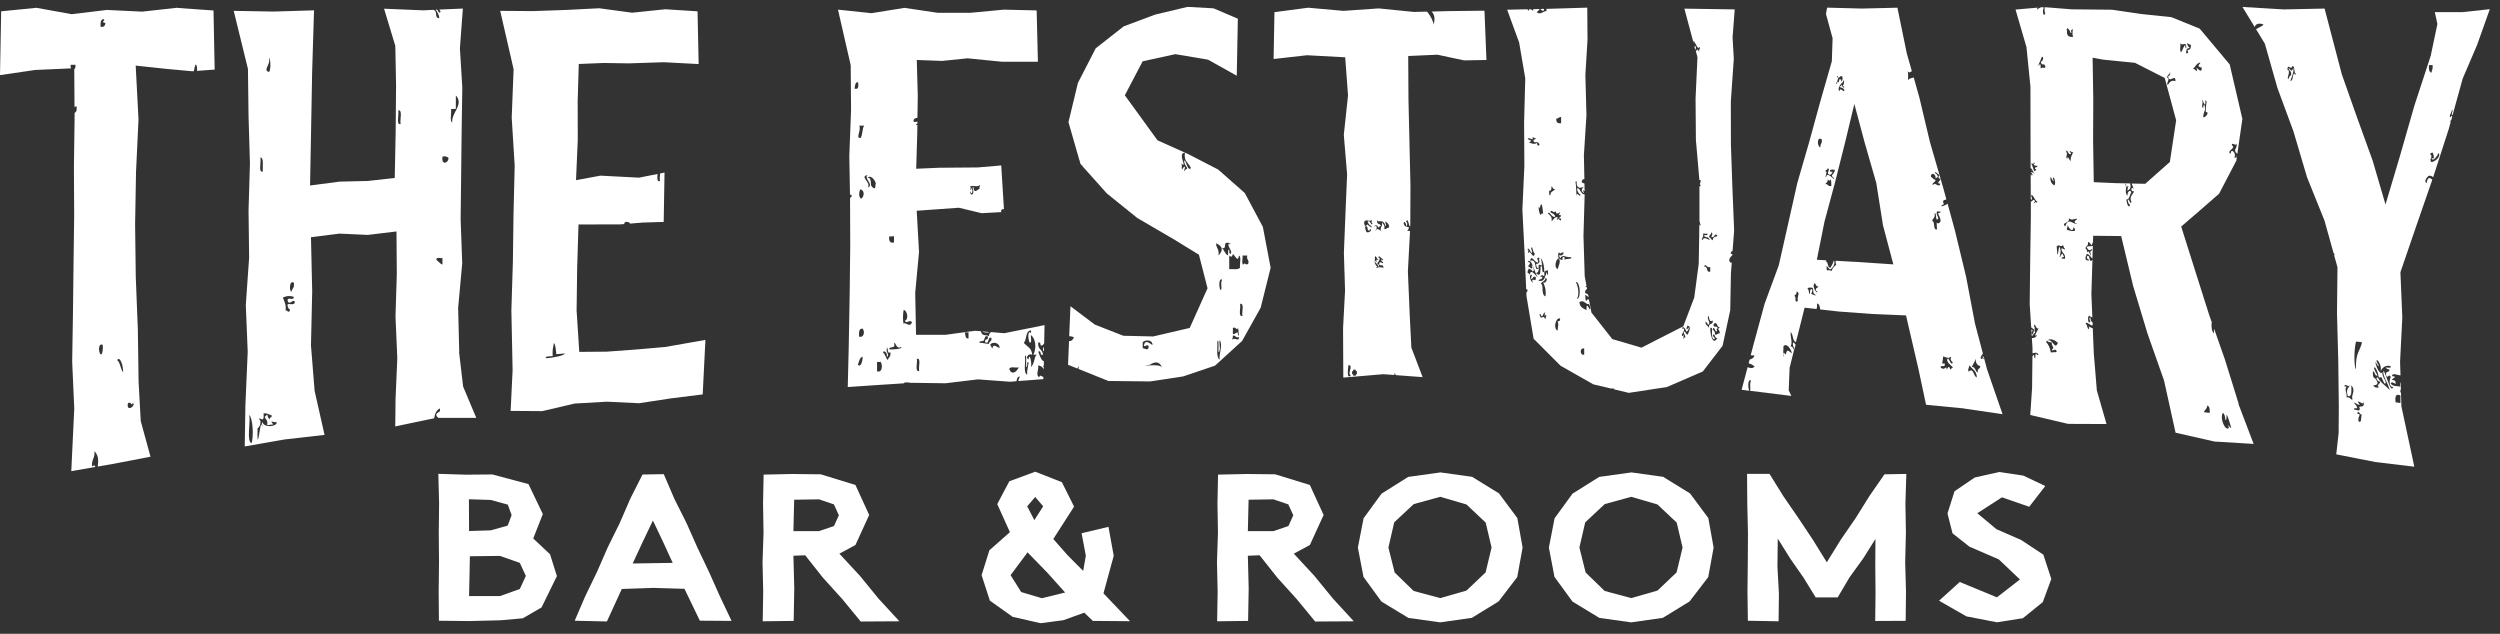
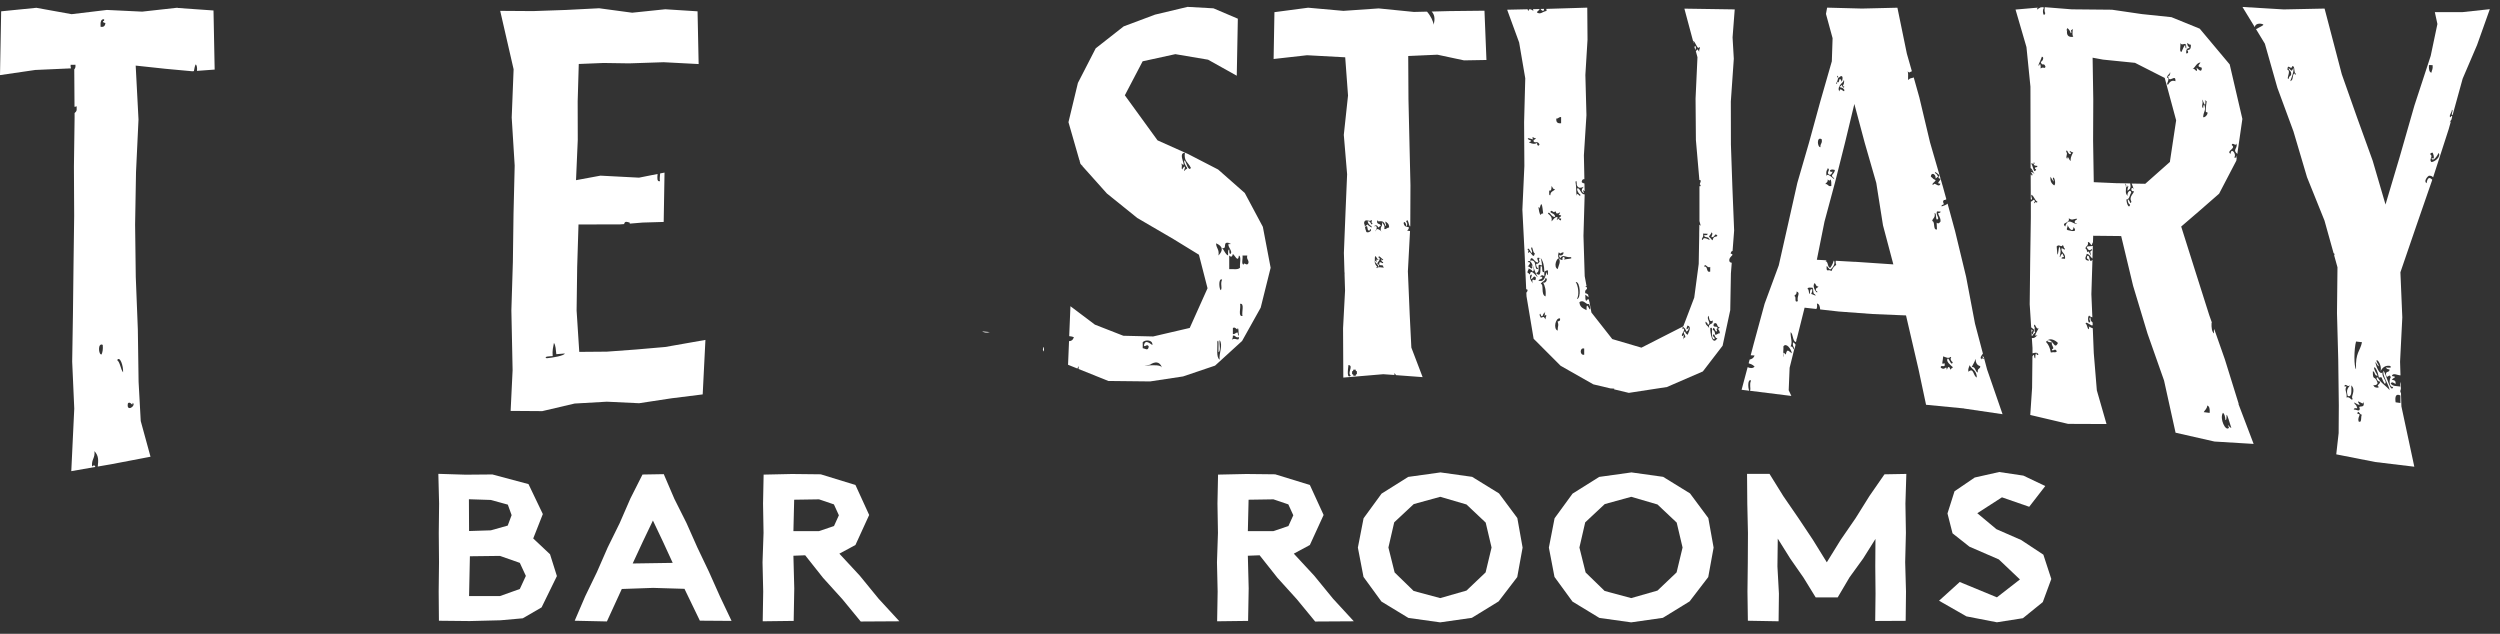
<svg xmlns="http://www.w3.org/2000/svg" width="142" height="36" viewBox="0 0 142 36" fill="none">
  <rect x="0" y="0" width="142" height="36" fill="#333333" stroke="none" />
  <path d="M59.24 19.882C59.264 19.926 59.282 19.948 59.297 19.97C59.297 19.865 59.297 19.813 59.297 19.704C59.268 19.725 59.245 19.769 59.235 19.882" fill="white" />
-   <path d="M105.356 14.873C104.923 14.851 104.702 14.838 104.269 14.812C104.265 14.864 104.255 14.934 104.298 15.047C104.175 15.121 104.086 15.239 104.025 15.4C103.832 15.243 103.733 15.536 103.752 15.113C103.841 15.152 103.86 15.278 103.959 15.305C104.095 15.226 104.255 14.991 104.175 14.808C104.166 14.808 104.161 14.808 104.152 14.808C104.124 14.917 104.077 15.047 103.959 15.213C103.785 15.196 103.86 14.851 103.686 14.834C103.705 14.808 103.733 14.799 103.762 14.786C103.536 14.773 103.423 14.768 103.197 14.755C103.371 13.892 103.456 13.46 103.63 12.593C103.87 11.699 103.992 11.25 104.232 10.352C104.457 9.45 104.575 8.996 104.801 8.089C105.012 7.218 105.116 6.782 105.327 5.905C105.563 6.786 105.68 7.226 105.915 8.107C106.179 9.018 106.31 9.476 106.573 10.391C106.724 11.35 106.799 11.834 106.954 12.798C107.19 13.683 107.307 14.127 107.542 15.017C106.668 14.956 106.23 14.925 105.356 14.869M103.141 16.442C103.127 16.517 103.169 16.53 103.211 16.538C103.301 16.791 102.863 16.316 103.075 16.076C103.146 16.142 103.146 16.29 103.282 16.268C103.263 16.368 103.146 16.32 103.146 16.442M102.873 16.7C102.91 16.63 102.943 16.556 102.939 16.434C102.793 16.381 102.812 16.556 102.802 16.695C102.704 16.669 102.779 16.425 102.666 16.416C102.685 16.294 102.835 16.351 102.939 16.338C103.033 16.399 102.948 16.691 103.075 16.708C103.249 16.887 102.962 16.708 102.873 16.695M103.47 7.906C103.526 8.164 103.376 8.142 103.404 8.36C103.225 8.382 103.169 7.736 103.47 7.906ZM103.813 10.191C103.874 10.248 103.936 10.304 103.95 10.195C104.044 10.226 104.006 10.426 104.02 10.561C103.827 10.627 103.841 10.426 103.677 10.457C103.719 10.365 103.832 10.37 103.813 10.186M103.813 9.55C104.006 9.646 103.714 9.79 103.884 9.916C104.072 9.986 104.02 9.737 104.157 9.742C103.837 9.838 103.874 9.541 104.222 9.655C104.189 9.934 103.907 9.925 104.157 10.108C104.321 10.383 103.799 9.724 103.747 10.003C103.559 10.265 103.865 9.707 103.677 9.729C103.691 9.633 103.813 9.672 103.813 9.55ZM104.349 4.362C104.382 4.223 104.42 4.362 104.415 4.454C104.58 4.236 104.735 4.279 104.617 4.641C104.429 4.205 104.472 4.859 104.415 4.641C104.359 4.624 104.349 4.676 104.349 4.733C104.138 4.898 104.528 4.458 104.349 4.366M104.688 4.829C104.674 4.907 104.716 4.916 104.758 4.92C104.735 5.051 104.636 4.929 104.622 4.829C104.566 4.846 104.556 4.92 104.486 4.916C104.547 5.02 104.636 4.916 104.758 5.103C104.787 5.36 104.504 4.868 104.486 5.19C104.345 5.038 104.509 4.802 104.688 4.645C104.768 4.384 104.768 4.794 104.688 4.829ZM102.116 17.105C101.871 17.232 102.073 16.796 101.909 16.822C101.956 16.73 102.064 16.739 102.045 16.556C102.29 16.647 102.055 16.778 102.116 17.101M101.777 20.07C101.584 19.943 101.514 19.769 101.434 20.135C101.377 20.113 101.368 20.039 101.298 20.035C101.298 20.096 101.298 20.152 101.298 20.213C101.246 20.501 101.316 19.725 101.298 19.673C101.462 19.442 101.744 19.83 101.777 20.065M109.945 10.139C110.001 10.121 110.016 10.047 110.081 10.051C110.053 9.968 110.02 9.886 109.945 9.859C109.78 9.65 110.11 9.877 110.152 9.96C110.077 10.073 110.091 10.147 110.218 10.152C110.218 10.287 109.931 10.435 110.218 10.431C110.124 10.723 109.884 10.287 109.809 10.505C109.649 10.47 109.931 10.326 109.945 10.23C109.705 10.112 109.879 10.191 109.672 10.03C109.682 9.768 109.964 9.864 109.945 10.134M110.443 20.619C110.232 20.776 110.364 20.497 110.373 20.24C110.491 20.279 110.679 20.392 110.782 20.274C110.857 20.296 110.82 20.37 110.782 20.37C110.815 20.458 110.843 20.545 110.918 20.567C110.843 20.832 110.721 20.396 110.646 20.357C110.476 20.492 110.81 20.763 110.918 20.85C110.9 20.95 110.782 20.902 110.782 21.024C110.763 20.915 110.688 20.689 110.58 21.007C110.533 20.671 110.514 21.09 110.237 20.885C110.208 20.658 110.547 20.963 110.443 20.623M110.02 13.033C109.771 13.081 109.936 12.584 109.748 12.554C109.776 12.375 109.94 12.392 109.884 12.096C110.011 12.118 109.926 12.414 110.02 12.475C110.218 12.405 109.931 12.235 110.02 12.009C110.086 12.009 110.157 12.013 110.222 12.017C110.222 12.109 110.138 12.087 110.086 12.105C110.114 12.283 110.232 12.344 110.222 12.58C109.983 12.915 109.987 12.292 110.02 13.038M111.873 20.75C112.005 20.985 112.282 21.033 112.282 21.443C112.056 21.338 112.122 20.854 111.802 21.116C111.774 20.915 111.849 20.872 111.868 20.745M112.207 20.396C112.226 20.527 112.24 20.737 112.48 20.798C112.48 20.985 112.292 20.898 112.343 21.16C112.183 21.116 112.216 20.819 112 20.846C112.061 20.684 112.165 20.584 112.202 20.392M111.553 23.204C112.428 23.331 112.865 23.396 113.745 23.527C113.392 22.502 113.218 21.992 112.865 20.981C112.795 20.706 112.757 20.567 112.682 20.292C112.658 20.257 112.635 20.235 112.611 20.235C112.602 20.314 112.639 20.327 112.682 20.335C112.658 20.479 112.564 20.244 112.545 20.418C112.447 20.305 112.541 20.209 112.63 20.087C112.451 19.403 112.357 19.062 112.179 18.378C111.976 17.314 111.878 16.782 111.675 15.723C111.426 14.685 111.299 14.167 111.05 13.133C110.876 12.506 110.791 12.188 110.622 11.564C110.556 11.638 110.392 11.691 110.284 11.725C110.27 11.643 110.312 11.638 110.349 11.634C110.505 11.59 110.27 11.486 110.42 11.359C110.481 11.368 110.519 11.342 110.552 11.316C110.472 11.028 110.434 10.884 110.354 10.596C110.063 9.589 109.917 9.088 109.625 8.085C109.385 7.061 109.263 6.551 109.019 5.535C108.892 5.081 108.826 4.855 108.699 4.397C108.605 4.449 108.506 4.423 108.426 4.506C108.323 4.659 108.426 4.288 108.356 4.044C108.459 4.188 108.483 4.07 108.595 4.048C108.483 3.647 108.426 3.447 108.309 3.045C108.092 1.999 107.989 1.48 107.773 0.438C106.968 0.46 106.564 0.469 105.76 0.486C104.965 0.465 104.57 0.452 103.78 0.434C103.752 0.578 103.738 0.648 103.715 0.792C103.865 1.341 103.94 1.62 104.091 2.169C104.077 2.692 104.067 2.958 104.048 3.481C103.785 4.406 103.649 4.868 103.385 5.792C103.131 6.721 103.004 7.183 102.751 8.107C102.487 9.022 102.351 9.48 102.088 10.391C101.876 11.333 101.772 11.8 101.561 12.737C101.349 13.674 101.246 14.141 101.034 15.073C100.71 15.945 100.55 16.381 100.23 17.253C99.981 18.16 99.859 18.613 99.614 19.516C99.544 19.782 99.511 19.913 99.44 20.179C99.506 20.179 99.586 20.192 99.656 20.192C99.614 20.34 99.506 20.392 99.379 20.423C99.356 20.51 99.346 20.553 99.323 20.636C99.417 20.671 99.52 20.684 99.661 20.819C99.576 20.933 99.407 20.924 99.266 20.854C99.13 21.369 99.059 21.626 98.923 22.14C99.097 22.162 99.181 22.171 99.356 22.193C99.28 22.031 99.261 21.504 99.459 21.613C99.351 21.853 99.459 22.04 99.403 22.197C100.343 22.31 100.813 22.371 101.749 22.489C101.688 22.363 101.66 22.297 101.598 22.166C101.617 21.657 101.631 21.404 101.65 20.893C101.754 20.484 101.805 20.279 101.904 19.869C101.843 19.804 101.834 19.664 101.707 19.682C101.829 19.381 101.697 19.246 101.707 18.866C101.857 18.975 101.815 19.337 101.979 19.424C102.012 19.424 102.026 19.398 102.031 19.363C102.031 19.363 102.031 19.363 102.031 19.359C102.036 19.324 102.04 19.28 102.045 19.25C102.055 19.237 102.059 19.233 102.064 19.224C102.238 18.526 102.327 18.177 102.501 17.476C102.765 17.506 102.901 17.519 103.164 17.55C103.207 17.511 103.225 17.428 103.202 17.24C103.338 17.258 103.371 17.406 103.385 17.576C103.804 17.624 104.015 17.646 104.439 17.694C105.21 17.75 105.6 17.776 106.371 17.837C107.128 17.868 107.505 17.881 108.262 17.916C108.548 19.145 108.69 19.76 108.976 20.994C109.146 21.792 109.23 22.193 109.4 22.991C110.265 23.073 110.697 23.113 111.563 23.2" fill="white" />
+   <path d="M105.356 14.873C104.923 14.851 104.702 14.838 104.269 14.812C104.265 14.864 104.255 14.934 104.298 15.047C104.175 15.121 104.086 15.239 104.025 15.4C103.832 15.243 103.733 15.536 103.752 15.113C103.841 15.152 103.86 15.278 103.959 15.305C104.095 15.226 104.255 14.991 104.175 14.808C104.166 14.808 104.161 14.808 104.152 14.808C104.124 14.917 104.077 15.047 103.959 15.213C103.785 15.196 103.86 14.851 103.686 14.834C103.705 14.808 103.733 14.799 103.762 14.786C103.536 14.773 103.423 14.768 103.197 14.755C103.371 13.892 103.456 13.46 103.63 12.593C103.87 11.699 103.992 11.25 104.232 10.352C104.457 9.45 104.575 8.996 104.801 8.089C105.012 7.218 105.116 6.782 105.327 5.905C105.563 6.786 105.68 7.226 105.915 8.107C106.179 9.018 106.31 9.476 106.573 10.391C106.724 11.35 106.799 11.834 106.954 12.798C107.19 13.683 107.307 14.127 107.542 15.017C106.668 14.956 106.23 14.925 105.356 14.869M103.141 16.442C103.127 16.517 103.169 16.53 103.211 16.538C103.301 16.791 102.863 16.316 103.075 16.076C103.146 16.142 103.146 16.29 103.282 16.268C103.263 16.368 103.146 16.32 103.146 16.442M102.873 16.7C102.91 16.63 102.943 16.556 102.939 16.434C102.793 16.381 102.812 16.556 102.802 16.695C102.704 16.669 102.779 16.425 102.666 16.416C102.685 16.294 102.835 16.351 102.939 16.338C103.033 16.399 102.948 16.691 103.075 16.708C103.249 16.887 102.962 16.708 102.873 16.695M103.47 7.906C103.526 8.164 103.376 8.142 103.404 8.36C103.225 8.382 103.169 7.736 103.47 7.906ZM103.813 10.191C103.874 10.248 103.936 10.304 103.95 10.195C104.044 10.226 104.006 10.426 104.02 10.561C103.827 10.627 103.841 10.426 103.677 10.457C103.719 10.365 103.832 10.37 103.813 10.186M103.813 9.55C104.006 9.646 103.714 9.79 103.884 9.916C104.072 9.986 104.02 9.737 104.157 9.742C103.837 9.838 103.874 9.541 104.222 9.655C104.189 9.934 103.907 9.925 104.157 10.108C104.321 10.383 103.799 9.724 103.747 10.003C103.691 9.633 103.813 9.672 103.813 9.55ZM104.349 4.362C104.382 4.223 104.42 4.362 104.415 4.454C104.58 4.236 104.735 4.279 104.617 4.641C104.429 4.205 104.472 4.859 104.415 4.641C104.359 4.624 104.349 4.676 104.349 4.733C104.138 4.898 104.528 4.458 104.349 4.366M104.688 4.829C104.674 4.907 104.716 4.916 104.758 4.92C104.735 5.051 104.636 4.929 104.622 4.829C104.566 4.846 104.556 4.92 104.486 4.916C104.547 5.02 104.636 4.916 104.758 5.103C104.787 5.36 104.504 4.868 104.486 5.19C104.345 5.038 104.509 4.802 104.688 4.645C104.768 4.384 104.768 4.794 104.688 4.829ZM102.116 17.105C101.871 17.232 102.073 16.796 101.909 16.822C101.956 16.73 102.064 16.739 102.045 16.556C102.29 16.647 102.055 16.778 102.116 17.101M101.777 20.07C101.584 19.943 101.514 19.769 101.434 20.135C101.377 20.113 101.368 20.039 101.298 20.035C101.298 20.096 101.298 20.152 101.298 20.213C101.246 20.501 101.316 19.725 101.298 19.673C101.462 19.442 101.744 19.83 101.777 20.065M109.945 10.139C110.001 10.121 110.016 10.047 110.081 10.051C110.053 9.968 110.02 9.886 109.945 9.859C109.78 9.65 110.11 9.877 110.152 9.96C110.077 10.073 110.091 10.147 110.218 10.152C110.218 10.287 109.931 10.435 110.218 10.431C110.124 10.723 109.884 10.287 109.809 10.505C109.649 10.47 109.931 10.326 109.945 10.23C109.705 10.112 109.879 10.191 109.672 10.03C109.682 9.768 109.964 9.864 109.945 10.134M110.443 20.619C110.232 20.776 110.364 20.497 110.373 20.24C110.491 20.279 110.679 20.392 110.782 20.274C110.857 20.296 110.82 20.37 110.782 20.37C110.815 20.458 110.843 20.545 110.918 20.567C110.843 20.832 110.721 20.396 110.646 20.357C110.476 20.492 110.81 20.763 110.918 20.85C110.9 20.95 110.782 20.902 110.782 21.024C110.763 20.915 110.688 20.689 110.58 21.007C110.533 20.671 110.514 21.09 110.237 20.885C110.208 20.658 110.547 20.963 110.443 20.623M110.02 13.033C109.771 13.081 109.936 12.584 109.748 12.554C109.776 12.375 109.94 12.392 109.884 12.096C110.011 12.118 109.926 12.414 110.02 12.475C110.218 12.405 109.931 12.235 110.02 12.009C110.086 12.009 110.157 12.013 110.222 12.017C110.222 12.109 110.138 12.087 110.086 12.105C110.114 12.283 110.232 12.344 110.222 12.58C109.983 12.915 109.987 12.292 110.02 13.038M111.873 20.75C112.005 20.985 112.282 21.033 112.282 21.443C112.056 21.338 112.122 20.854 111.802 21.116C111.774 20.915 111.849 20.872 111.868 20.745M112.207 20.396C112.226 20.527 112.24 20.737 112.48 20.798C112.48 20.985 112.292 20.898 112.343 21.16C112.183 21.116 112.216 20.819 112 20.846C112.061 20.684 112.165 20.584 112.202 20.392M111.553 23.204C112.428 23.331 112.865 23.396 113.745 23.527C113.392 22.502 113.218 21.992 112.865 20.981C112.795 20.706 112.757 20.567 112.682 20.292C112.658 20.257 112.635 20.235 112.611 20.235C112.602 20.314 112.639 20.327 112.682 20.335C112.658 20.479 112.564 20.244 112.545 20.418C112.447 20.305 112.541 20.209 112.63 20.087C112.451 19.403 112.357 19.062 112.179 18.378C111.976 17.314 111.878 16.782 111.675 15.723C111.426 14.685 111.299 14.167 111.05 13.133C110.876 12.506 110.791 12.188 110.622 11.564C110.556 11.638 110.392 11.691 110.284 11.725C110.27 11.643 110.312 11.638 110.349 11.634C110.505 11.59 110.27 11.486 110.42 11.359C110.481 11.368 110.519 11.342 110.552 11.316C110.472 11.028 110.434 10.884 110.354 10.596C110.063 9.589 109.917 9.088 109.625 8.085C109.385 7.061 109.263 6.551 109.019 5.535C108.892 5.081 108.826 4.855 108.699 4.397C108.605 4.449 108.506 4.423 108.426 4.506C108.323 4.659 108.426 4.288 108.356 4.044C108.459 4.188 108.483 4.07 108.595 4.048C108.483 3.647 108.426 3.447 108.309 3.045C108.092 1.999 107.989 1.48 107.773 0.438C106.968 0.46 106.564 0.469 105.76 0.486C104.965 0.465 104.57 0.452 103.78 0.434C103.752 0.578 103.738 0.648 103.715 0.792C103.865 1.341 103.94 1.62 104.091 2.169C104.077 2.692 104.067 2.958 104.048 3.481C103.785 4.406 103.649 4.868 103.385 5.792C103.131 6.721 103.004 7.183 102.751 8.107C102.487 9.022 102.351 9.48 102.088 10.391C101.876 11.333 101.772 11.8 101.561 12.737C101.349 13.674 101.246 14.141 101.034 15.073C100.71 15.945 100.55 16.381 100.23 17.253C99.981 18.16 99.859 18.613 99.614 19.516C99.544 19.782 99.511 19.913 99.44 20.179C99.506 20.179 99.586 20.192 99.656 20.192C99.614 20.34 99.506 20.392 99.379 20.423C99.356 20.51 99.346 20.553 99.323 20.636C99.417 20.671 99.52 20.684 99.661 20.819C99.576 20.933 99.407 20.924 99.266 20.854C99.13 21.369 99.059 21.626 98.923 22.14C99.097 22.162 99.181 22.171 99.356 22.193C99.28 22.031 99.261 21.504 99.459 21.613C99.351 21.853 99.459 22.04 99.403 22.197C100.343 22.31 100.813 22.371 101.749 22.489C101.688 22.363 101.66 22.297 101.598 22.166C101.617 21.657 101.631 21.404 101.65 20.893C101.754 20.484 101.805 20.279 101.904 19.869C101.843 19.804 101.834 19.664 101.707 19.682C101.829 19.381 101.697 19.246 101.707 18.866C101.857 18.975 101.815 19.337 101.979 19.424C102.012 19.424 102.026 19.398 102.031 19.363C102.031 19.363 102.031 19.363 102.031 19.359C102.036 19.324 102.04 19.28 102.045 19.25C102.055 19.237 102.059 19.233 102.064 19.224C102.238 18.526 102.327 18.177 102.501 17.476C102.765 17.506 102.901 17.519 103.164 17.55C103.207 17.511 103.225 17.428 103.202 17.24C103.338 17.258 103.371 17.406 103.385 17.576C103.804 17.624 104.015 17.646 104.439 17.694C105.21 17.75 105.6 17.776 106.371 17.837C107.128 17.868 107.505 17.881 108.262 17.916C108.548 19.145 108.69 19.76 108.976 20.994C109.146 21.792 109.23 22.193 109.4 22.991C110.265 23.073 110.697 23.113 111.563 23.2" fill="white" />
  <path d="M7.265 22.912C7.42 22.746 7.519 23.148 7.538 22.877C7.764 23.038 7.157 23.448 7.265 22.912ZM6.654 20.453C6.809 20.2 7.011 20.767 6.992 21.151C6.847 20.972 6.828 20.58 6.654 20.453ZM5.713 1.524C5.694 1.245 5.737 1.066 5.915 1.097C5.93 1.188 5.892 1.197 5.85 1.201C5.85 1.306 5.934 1.284 5.986 1.306C5.972 1.493 5.868 1.55 5.713 1.52M5.77 20.131C5.596 20.183 5.535 19.438 5.836 19.59C5.859 19.834 5.826 20 5.77 20.131ZM10.082 0.438C9.278 0.526 8.878 0.569 8.074 0.661C7.274 0.622 6.87 0.604 6.071 0.565C5.271 0.661 4.867 0.704 4.067 0.805C3.268 0.661 2.864 0.591 2.064 0.443C1.265 0.521 0.865 0.561 0.066 0.643C0.038 2.091 0.024 2.814 0 4.266C0.799 4.148 1.204 4.092 2.003 3.974C2.817 3.935 3.221 3.917 4.035 3.883C4.016 3.83 4.002 3.774 4.011 3.682C4.1 3.682 4.19 3.682 4.284 3.678C4.303 3.817 4.265 3.891 4.218 3.939C4.223 4.789 4.227 5.217 4.232 6.067C4.274 6.062 4.317 6.054 4.354 6.036C4.354 6.106 4.354 6.18 4.354 6.25C4.34 6.324 4.293 6.376 4.237 6.42C4.237 6.524 4.237 6.572 4.237 6.677C4.223 7.797 4.213 8.355 4.199 9.476C4.204 10.592 4.209 11.15 4.213 12.266C4.199 13.382 4.19 13.944 4.176 15.06C4.162 16.177 4.157 16.739 4.143 17.855C4.124 18.927 4.119 19.464 4.1 20.536C4.147 21.604 4.171 22.14 4.218 23.209C4.152 24.63 4.119 25.336 4.049 26.762C4.594 26.666 4.872 26.618 5.417 26.522C5.389 26.43 5.337 26.4 5.229 26.496C5.187 26.077 5.408 26.038 5.365 25.624C5.61 25.894 5.591 26.138 5.553 26.5C5.859 26.448 6.01 26.422 6.315 26.369C7.209 26.195 7.655 26.112 8.549 25.942C8.328 25.131 8.215 24.726 7.994 23.915C7.947 23.021 7.923 22.576 7.872 21.683C7.853 20.492 7.848 19.895 7.829 18.705C7.782 17.515 7.759 16.922 7.712 15.732C7.698 14.542 7.688 13.944 7.674 12.754C7.693 11.56 7.702 10.963 7.726 9.772C7.782 8.578 7.811 7.981 7.867 6.786C7.801 5.561 7.773 4.951 7.707 3.726C8.389 3.8 8.732 3.839 9.414 3.909C10.016 3.965 10.322 3.992 10.924 4.048C10.956 4.048 10.975 4.048 11.013 4.039C11.041 3.909 11.06 3.76 11.111 3.66C11.182 3.682 11.21 3.874 11.187 4.026C11.591 3.996 11.793 3.978 12.193 3.952C12.165 2.61 12.155 1.938 12.127 0.595C11.314 0.539 10.905 0.508 10.091 0.452" fill="white" />
  <path d="M138.106 9.206C137.937 9.053 138.229 8.883 138.041 8.77C138.041 8.665 138.125 8.691 138.177 8.669C138.215 8.757 138.248 8.848 138.243 8.996C138.201 8.996 138.153 8.992 138.106 8.988C138.2 9.236 138.445 8.831 138.516 8.687C138.661 8.896 138.299 9.193 138.106 9.206ZM137.97 3.695C138.036 3.695 138.106 3.695 138.172 3.7C138.201 3.926 138.125 3.983 138.102 4.131C137.984 4.101 137.947 3.939 137.965 3.695M135.859 17.816C135.685 18.771 136.122 18.989 135.859 17.816V17.816ZM135.727 20.994C135.722 21.19 135.501 21.038 135.525 21.286C135.591 21.596 135.708 21.155 135.798 21.426C135.689 21.569 135.699 22.018 135.934 21.975C135.807 22.398 135.544 21.295 135.389 21.055C135.29 21.312 135.666 21.787 135.732 22.162C135.52 21.901 135.224 21.757 135.05 21.434C134.89 21.417 135.078 21.726 135.186 21.665C135.224 21.822 134.923 21.888 135.12 21.975C135.111 22.053 134.852 22.018 134.848 21.94C134.697 21.8 134.975 21.979 135.05 21.757C134.881 21.251 134.777 21.696 134.777 21.085C134.914 21.103 134.867 21.386 135.05 21.33C134.627 20.698 134.984 20.684 135.12 21.443C135.374 21.399 135.2 21.421 135.459 21.805C135.633 21.687 135.28 21.434 135.323 21.151C135.172 21.312 134.979 20.859 134.914 20.571C135.003 20.619 135.022 20.772 135.12 20.806C135.097 20.667 134.998 20.623 134.984 20.475C135.05 20.362 135.346 20.863 135.191 21.138C135.299 20.894 135.459 20.745 135.736 20.78C135.953 20.898 135.614 20.907 135.534 20.859C135.544 20.985 135.657 20.963 135.736 20.994M134.034 23.209C134.044 23.435 133.794 23.222 133.696 23.27C133.705 23.148 133.818 23.195 133.898 23.191C133.865 23.091 133.837 22.995 133.762 22.96C133.602 22.712 133.903 23.03 134.034 22.995C133.837 22.707 133.954 22.799 134.171 22.908C134.227 22.934 134.236 22.877 134.236 22.812C134.378 23.274 133.888 22.951 134.034 23.209ZM133.968 23.937C133.888 23.649 134.18 23.514 133.898 23.505C133.94 23.196 134.044 23.627 134.171 23.544C134.062 23.605 134.189 24.063 133.968 23.937ZM133.625 22.629C133.616 22.86 133.456 22.472 133.287 22.585C133.32 22.258 133.141 22.154 133.287 21.957C133.24 21.953 133.197 21.944 133.15 21.94C133.254 21.726 133.315 22.036 133.489 21.879C133.348 22.062 133.254 22.149 133.352 22.489C133.597 22.585 133.559 22.206 133.555 21.888C133.841 22.184 133.512 22.507 133.62 22.633M133.823 19.398C133.936 19.411 134.048 19.424 134.161 19.438C134.062 19.943 133.776 20.026 133.823 20.977C133.696 20.824 133.705 19.834 133.823 19.398ZM136.343 22.463V22.89C136.254 22.877 136.16 22.864 136.07 22.851C136.019 22.481 136.108 22.35 136.343 22.463ZM130.334 4.17C130.192 4.197 130.272 4.554 130.131 4.58C129.976 4.759 130.319 4.183 130.268 3.861C130.145 4.114 130.155 4.009 129.995 3.857C129.995 4.061 130.183 3.987 130.131 4.271C130.07 4.314 130.009 4.358 129.995 4.476C129.826 4.519 130.16 4.005 129.924 3.961C129.943 3.551 130.136 4.04 130.197 3.761C130.385 3.721 130.263 4.144 130.404 4.179C130.39 4.297 130.338 4.236 130.338 4.179M139.202 6.882C139.103 7.039 139.155 6.882 139.235 6.808C139.254 6.734 139.263 6.699 139.287 6.625C139.249 6.573 139.212 6.551 139.202 6.664C139.042 6.625 139.282 6.376 139.268 6.232C139.367 6.285 139.24 6.372 139.268 6.559C139.287 6.529 139.301 6.525 139.315 6.511C139.541 5.696 139.654 5.291 139.879 4.467C140.208 3.708 140.373 3.325 140.697 2.557C140.984 1.746 141.13 1.337 141.422 0.521C140.791 0.591 140.481 0.622 139.851 0.691H138.299C138.356 0.962 138.384 1.093 138.445 1.363C138.295 2.087 138.219 2.448 138.064 3.172C137.693 4.31 137.509 4.872 137.138 5.997C136.809 7.152 136.644 7.728 136.315 8.87C135.986 9.973 135.826 10.522 135.497 11.617C135.205 10.618 135.059 10.117 134.768 9.127C134.41 8.138 134.236 7.645 133.879 6.668C133.536 5.683 133.362 5.195 133.014 4.218C132.624 2.719 132.426 1.973 132.036 0.487C131.105 0.508 130.639 0.517 129.713 0.535C128.777 0.478 128.307 0.447 127.371 0.395C127.653 0.853 127.794 1.079 128.072 1.542C128.119 1.263 128.504 1.345 128.551 1.393C128.608 1.433 128.349 1.533 128.142 1.655C128.344 1.986 128.443 2.152 128.645 2.483C128.932 3.482 129.073 3.983 129.355 4.986C129.722 5.971 129.901 6.464 130.268 7.462C130.578 8.499 130.729 9.018 131.039 10.065C131.439 11.045 131.636 11.534 132.031 12.528C132.238 13.264 132.341 13.635 132.548 14.38C132.609 14.402 132.609 14.45 132.581 14.507C132.656 14.777 132.694 14.912 132.769 15.183C132.76 16.225 132.755 16.743 132.741 17.785C132.769 18.836 132.783 19.359 132.812 20.41C132.826 21.456 132.83 21.979 132.845 23.03C132.845 23.658 132.84 23.971 132.835 24.599C132.783 25.083 132.755 25.323 132.699 25.807C133.588 25.977 134.03 26.064 134.918 26.243C135.802 26.348 136.244 26.4 137.133 26.509C136.837 25.131 136.691 24.447 136.4 23.082C136.39 22.773 136.385 22.616 136.376 22.306C136.367 22.293 136.348 22.289 136.338 22.28C136.338 22.158 136.352 22.114 136.371 22.119C136.367 21.944 136.362 21.857 136.357 21.687C136.334 21.753 136.315 21.822 136.338 21.957C136.141 21.918 135.892 21.957 135.793 21.779C135.854 21.67 135.948 21.726 136.066 21.814C136.099 21.591 135.967 21.596 135.859 21.574C135.939 21.43 136.221 21.417 135.859 21.36C135.906 21.151 136.174 21.317 136.348 21.321C136.338 21.011 136.334 20.855 136.324 20.545C136.376 19.538 136.4 19.037 136.451 18.029C136.409 17.005 136.385 16.491 136.343 15.466C136.71 14.398 136.893 13.857 137.265 12.776C137.622 11.756 137.801 11.246 138.153 10.213C138.036 10.086 137.89 10.017 137.829 10.405C137.646 10.296 137.885 10.012 137.965 9.982C138.069 9.973 138.144 10.008 138.201 10.073C138.553 8.988 138.732 8.438 139.085 7.34C139.132 7.165 139.155 7.078 139.207 6.904C139.207 6.904 139.197 6.904 139.193 6.899" fill="white" />
  <path d="M65.32 20.715C65.588 20.536 65.866 20.506 66.002 20.876C65.875 20.58 64.366 20.907 65.32 20.715ZM64.911 19.433C65.043 19.289 65.48 19.281 65.457 19.599C65.325 19.525 65.057 19.25 64.977 19.603C64.996 19.782 65.16 19.477 65.25 19.686C65.203 19.956 65.066 19.799 64.906 19.778C64.906 19.664 64.906 19.547 64.906 19.433M67.3 9.114C67.178 9.14 67.371 9.476 67.436 9.541C67.422 9.633 67.3 9.602 67.3 9.711C67.201 9.672 67.328 9.602 67.3 9.454C67.239 9.493 67.178 9.528 67.164 9.624C67.06 9.55 67.182 9.498 67.098 9.28C67.502 9.642 66.835 8.678 67.3 8.678C67.244 9.188 67.465 9.175 67.643 9.537C67.502 9.764 67.38 9.241 67.3 9.11M69.209 14.511C69.266 14.154 69.078 14.106 69.073 13.822C69.27 13.905 69.609 14.093 69.209 14.511ZM69.346 16.482C69.247 16.46 69.186 15.775 69.416 15.88C69.299 16.137 69.439 16.316 69.346 16.482ZM69.891 13.822C69.877 13.918 69.82 13.87 69.82 13.822C69.637 13.949 70.07 14.28 69.886 14.424C69.806 14.411 69.83 14.267 69.82 14.167C69.726 14.193 69.764 14.38 69.755 14.511C69.585 14.437 69.538 14.21 69.411 14.084C69.764 14.18 69.355 13.639 69.891 13.827M70.027 14.428C70.117 14.459 70.324 14.96 70.371 14.516C70.526 14.577 70.399 14.995 70.436 15.2C70.324 15.344 70.037 15.27 69.82 15.287V14.516C69.919 14.611 69.99 14.607 70.027 14.428ZM70.573 17.947C70.305 17.999 70.493 17.476 70.436 17.258C70.704 17.206 70.516 17.729 70.573 17.947ZM70.573 14.516H70.846C70.789 14.755 70.944 14.738 70.911 14.943C70.822 15.152 70.657 14.847 70.639 15.03C70.488 15.017 70.61 14.664 70.573 14.516ZM70.3 18.888C70.178 18.88 70.159 18.993 70.027 18.976V18.631C70.183 18.513 70.286 18.849 70.3 18.631C70.375 18.709 70.324 18.788 70.371 19.063C70.305 19.063 70.319 18.958 70.3 18.888ZM69.962 19.32C69.999 19.25 70.032 19.18 70.027 19.063C70.192 19.028 70.178 19.22 70.371 19.145C70.394 19.455 70.121 19.115 69.962 19.316M69.28 20.432C69.063 20.301 69.167 19.778 69.143 19.403C69.256 19.154 69.195 19.839 69.209 20.004C69.364 19.939 69.233 19.525 69.275 19.316C69.482 19.608 69.228 20.052 69.275 20.427M70.545 19.377C70.968 18.618 71.179 18.234 71.607 17.476C71.833 16.569 71.946 16.116 72.172 15.209C71.993 14.28 71.903 13.814 71.73 12.885C71.32 12.118 71.114 11.73 70.704 10.963C70.098 10.431 69.797 10.16 69.19 9.629C68.508 9.275 68.165 9.097 67.483 8.748C66.792 8.438 66.444 8.281 65.748 7.972C65.005 6.947 64.634 6.437 63.891 5.413C64.295 4.641 64.497 4.253 64.902 3.482C65.645 3.32 66.016 3.237 66.759 3.076C67.502 3.203 67.874 3.264 68.617 3.39C69.27 3.752 69.599 3.935 70.248 4.301C70.272 3.006 70.286 2.357 70.309 1.062C69.755 0.827 69.482 0.709 68.927 0.473C68.335 0.439 68.043 0.426 67.451 0.391C66.712 0.565 66.345 0.652 65.607 0.831C64.897 1.097 64.54 1.232 63.825 1.498C63.19 1.995 62.87 2.243 62.236 2.745C61.831 3.53 61.629 3.922 61.225 4.711C61.008 5.6 60.905 6.045 60.689 6.939C60.933 7.798 61.06 8.225 61.305 9.084C61.328 9.101 61.333 9.114 61.319 9.127C61.337 9.197 61.352 9.232 61.37 9.306C61.408 9.35 61.427 9.371 61.464 9.411C61.474 9.411 61.478 9.411 61.488 9.411C61.488 9.424 61.483 9.424 61.478 9.432C62.033 10.056 62.311 10.365 62.87 10.989C63.562 11.547 63.91 11.826 64.601 12.384C65.424 12.863 65.833 13.103 66.656 13.583C67.234 13.936 67.521 14.114 68.099 14.468C68.297 15.231 68.391 15.61 68.588 16.373C68.184 17.275 67.982 17.724 67.577 18.627C66.745 18.819 66.331 18.914 65.499 19.111C64.822 19.093 64.483 19.084 63.806 19.071C63.157 18.819 62.837 18.692 62.189 18.439C61.634 18.021 61.356 17.811 60.801 17.393C60.773 18.073 60.759 18.413 60.731 19.093C60.83 19.102 60.924 19.119 60.999 19.159C60.924 19.342 60.834 19.372 60.721 19.377C60.698 19.913 60.689 20.183 60.665 20.719C60.877 20.802 60.985 20.846 61.196 20.933C61.215 20.889 61.239 20.841 61.272 20.793C61.272 20.859 61.267 20.907 61.262 20.959C61.939 21.229 62.278 21.364 62.955 21.639C63.9 21.648 64.375 21.652 65.325 21.665C66.073 21.552 66.449 21.491 67.197 21.382C67.925 21.133 68.287 21.011 69.016 20.767C69.623 20.209 69.929 19.935 70.535 19.381" fill="white" />
-   <path d="M58.558 20.85C58.624 20.602 58.468 19.974 58.421 20.418C58.215 20.318 58.431 20.039 58.628 20.152C58.605 19.751 58.323 19.686 58.149 19.472C58.337 19.302 58.233 18.77 58.562 18.77C58.581 18.923 58.497 18.949 58.492 18.858C58.346 18.914 58.426 19.39 58.492 19.464C58.638 19.472 58.525 19.154 58.562 19.028C58.826 19.259 58.887 19.738 58.699 20.148C58.765 20.148 58.835 20.148 58.901 20.144C58.741 20.205 58.779 20.645 58.562 20.846M58.356 21.282C58.102 21.207 58.266 20.588 58.219 20.248C58.332 19.996 58.271 20.689 58.285 20.85C58.365 20.833 58.341 20.689 58.351 20.588C58.529 20.44 58.29 21.024 58.351 21.282M57.326 20.968C57.377 20.772 57.711 20.924 57.871 20.863C57.73 21.146 57.471 21.321 57.326 20.968ZM56.371 19.786C56.296 19.765 56.324 19.616 56.235 19.616C56.305 19.385 56.78 19.424 56.78 19.773C56.635 19.725 56.409 19.485 56.371 19.786ZM56.169 19.533C55.849 19.507 55.943 19.49 55.623 19.464C55.633 19.359 55.751 19.385 55.83 19.372C55.962 19.333 55.882 19.032 56.103 19.102C56.188 19.381 55.882 19.176 55.967 19.455C56.221 19.538 56.075 19.124 56.31 19.185C56.357 19.42 56.174 19.363 56.174 19.533M55.012 19.224C54.834 19.254 54.834 19.049 54.805 18.884C54.871 18.884 54.942 18.88 55.012 18.875V19.224ZM52.21 21.072C51.942 21.138 52.13 20.597 52.073 20.379C52.341 20.314 52.153 20.854 52.21 21.072ZM51.326 18.396C51.279 18.239 51.274 17.933 51.326 17.607C51.518 17.607 51.645 18.143 51.391 18.217C51.518 18.435 51.631 18.125 51.8 18.291C51.702 18.666 51.387 18.234 51.326 18.396ZM50.503 19.83C50.531 19.629 50.902 19.86 50.775 19.468C50.94 19.512 50.888 19.843 51.184 19.712C51.312 19.826 50.522 19.882 50.503 19.83ZM50.432 20.449C50.305 20.357 50.286 20.113 50.159 20.022C50.164 19.856 50.451 20.03 50.362 20.275C50.564 20.192 50.319 19.996 50.362 19.834C50.47 19.507 50.347 20.187 50.569 20C50.625 20.279 50.46 20.275 50.432 20.445M49.816 21.09C49.816 20.911 49.816 20.737 49.816 20.562C49.882 20.562 49.953 20.558 50.018 20.554C50.145 20.719 50.122 21.194 49.816 21.09ZM49.487 10.553C49.445 10.5 49.511 10.021 49.28 10.117C49.384 9.912 49.68 10.134 49.76 10.457C49.68 10.269 49.83 10.993 49.487 10.553ZM49.28 10.649C49.529 10.383 48.782 10.03 49.28 9.942C49.04 10.139 49.689 10.522 49.28 10.649ZM48.876 7.841C48.58 7.85 48.923 7.449 48.81 7.139C48.899 7.139 48.993 7.139 49.083 7.135C48.965 7.309 49.003 7.68 48.876 7.841ZM48.876 10.749C49.101 10.832 49.106 11.098 48.941 11.276C48.753 11.276 48.782 10.867 48.876 10.749ZM48.796 19.119C48.782 18.866 48.786 18.64 49.003 18.67C49.134 18.836 49.073 19.206 48.796 19.119ZM48.725 20.71C48.8 20.541 48.824 20.301 48.998 20.257C48.998 20.536 48.885 20.902 48.725 20.71ZM48.542 5.029C48.57 4.859 48.565 4.65 48.744 4.672C48.763 4.903 48.768 5.112 48.542 5.029ZM50.507 13.43C50.597 13.43 50.686 13.426 50.78 13.421C50.78 13.539 50.78 13.657 50.78 13.774C50.569 13.822 50.474 13.705 50.507 13.43ZM55.628 10.518C55.703 10.531 55.666 10.605 55.628 10.605C55.619 10.657 55.638 10.675 55.666 10.684C55.567 10.732 55.309 11.076 55.29 10.609C55.158 10.623 55.393 10.932 55.219 11.045C55.078 11.093 55.073 10.71 55.153 10.963C55.323 11.041 55.172 10.461 55.153 10.788C55.045 10.758 55.214 10.636 55.087 10.618C55.228 10.474 55.492 10.666 55.633 10.522M59.037 21.443C58.807 21.286 58.995 21.094 58.972 20.754C59.117 20.776 59.221 20.85 59.287 20.972C59.287 20.915 59.287 20.889 59.287 20.833H59.244C59.254 20.798 59.273 20.772 59.291 20.75C59.291 20.654 59.291 20.61 59.291 20.514C59.164 20.519 59.047 20.183 58.972 19.974C59.193 19.86 59.023 20.253 59.244 20.139C59.216 19.83 58.925 19.86 58.972 19.455C59.089 19.42 59.099 19.52 59.108 19.625C59.225 19.647 59.268 19.56 59.31 19.503C59.319 19.089 59.319 18.88 59.329 18.465C58.412 18.648 57.956 18.74 57.039 18.927C56.738 18.901 56.587 18.888 56.291 18.862C56.239 18.927 56.16 18.949 56.178 19.098C56.004 18.98 55.793 19.141 55.713 18.814C55.581 18.801 55.515 18.797 55.384 18.788C54.721 18.88 54.387 18.923 53.724 19.015C53.047 19.015 52.708 19.015 52.031 19.015C52.012 18.069 52.003 17.593 51.984 16.643C52.069 15.71 52.111 15.244 52.2 14.311C52.148 13.373 52.12 12.907 52.069 11.97C53.028 11.9 53.508 11.865 54.467 11.8C54.984 11.922 55.238 11.983 55.755 12.109C56.202 12.083 56.428 12.07 56.874 12.048C56.851 11.978 56.851 11.917 56.94 11.882C56.978 11.865 57.006 11.874 57.025 11.891C56.964 10.893 56.931 10.396 56.87 9.397C56.338 9.441 56.07 9.467 55.539 9.511C54.664 9.515 54.227 9.52 53.348 9.528C52.826 9.55 52.562 9.563 52.04 9.585C52.064 8.752 52.078 8.338 52.102 7.51C52.102 7.344 52.102 7.257 52.106 7.091C52.078 7.091 52.05 7.091 52.026 7.091C52.036 7.043 52.069 7.026 52.111 7.013C52.111 6.969 52.111 6.947 52.111 6.908C52.031 6.921 51.946 6.939 51.89 6.917C51.876 6.725 51.998 6.712 52.111 6.686C52.12 6.189 52.12 5.94 52.13 5.443C52.106 4.628 52.097 4.223 52.073 3.407C52.647 3.429 52.934 3.438 53.508 3.46C54.091 3.399 54.382 3.368 54.961 3.312C55.746 3.39 56.136 3.429 56.921 3.508C57.735 3.508 58.139 3.508 58.953 3.508C58.925 2.339 58.91 1.755 58.882 0.591C58.135 0.574 57.758 0.565 57.011 0.548C56.258 0.617 55.882 0.652 55.13 0.726C54.377 0.726 54.006 0.726 53.254 0.726C52.506 0.613 52.13 0.561 51.377 0.447C50.625 0.569 50.254 0.63 49.501 0.748C48.739 0.67 48.358 0.626 47.597 0.548C47.888 1.812 48.034 2.444 48.321 3.708C48.33 4.733 48.33 5.247 48.34 6.276C48.297 7.305 48.279 7.815 48.241 8.844C48.255 9.724 48.264 10.165 48.279 11.045C48.325 11.058 48.368 11.085 48.391 11.115C48.349 11.198 48.316 11.229 48.283 11.242C48.283 11.307 48.283 11.338 48.283 11.403C48.283 12.427 48.288 12.942 48.293 13.966C48.283 14.991 48.279 15.501 48.264 16.525C48.241 17.798 48.231 18.435 48.208 19.708C48.184 20.619 48.175 21.072 48.152 21.983C48.904 21.931 49.28 21.905 50.028 21.857C50.55 21.822 50.808 21.805 51.33 21.774C51.382 21.696 51.556 21.713 51.754 21.748C51.8 21.748 51.819 21.748 51.866 21.744C52.6 21.753 52.967 21.757 53.705 21.77C54.438 21.678 54.805 21.635 55.544 21.548C56.277 21.6 56.644 21.626 57.377 21.683C57.523 21.67 57.594 21.665 57.74 21.652C57.754 21.504 57.796 21.382 57.932 21.391C57.876 21.508 57.838 21.587 57.848 21.643C58.412 21.6 58.694 21.578 59.263 21.535C59.263 21.486 59.263 21.465 59.263 21.421C59.164 21.369 59.066 21.26 59.023 21.443" fill="white" />
-   <path d="M25.619 6.193C25.708 6.193 25.802 6.189 25.892 6.184C25.892 5.927 25.892 5.674 25.892 5.421C26.371 5.949 25.633 6.385 25.685 6.956C25.53 6.891 25.657 6.42 25.619 6.193ZM25.139 8.892C25.294 8.857 25.398 8.896 25.478 8.974C25.459 9.306 25.041 9.38 25.139 8.892ZM25.13 15.03C24.989 14.982 24.909 14.842 24.787 14.764C24.777 14.559 25.031 14.703 25.13 14.646C25.13 14.773 25.13 14.903 25.13 15.03ZM22.755 7.047C22.487 7.117 22.675 6.52 22.619 6.276C22.887 6.21 22.699 6.803 22.755 7.047ZM16.332 17.288C16.332 17.458 16.384 17.545 16.468 17.576C16.454 17.851 16.28 17.606 16.219 17.615C16.214 17.641 16.205 17.672 16.2 17.698C16.195 17.637 16.2 17.619 16.219 17.615C16.29 17.336 16.064 16.909 16.064 16.909C16.064 16.909 16.323 16.739 16.68 16.857C16.713 17.131 16.308 16.808 16.337 17.088C16.431 17.393 16.675 16.922 16.746 17.153C16.736 17.375 16.454 17.223 16.337 17.288M14.898 23.98C14.799 24.054 15.062 24.477 14.832 24.089C14.752 24.272 14.592 25.828 14.63 24.32C14.752 24.29 14.898 23.875 14.7 23.806C14.752 23.649 15.025 24.107 14.973 23.47C15.297 23.5 15.147 23.492 15.448 23.61C15.429 23.718 15.312 23.697 15.312 23.828C15.246 23.762 15.208 23.657 15.175 23.544C15.123 23.57 15.109 23.653 15.039 23.662C15.067 23.849 15.232 23.819 15.175 24.15C15.288 24.137 15.401 24.119 15.518 24.107C15.293 23.832 15.481 23.997 15.721 23.98C15.739 24.229 15.025 24.324 14.902 23.98M14.291 25.175C13.99 25.052 14.235 24.054 14.159 23.57C14.366 23.775 14.413 24.773 14.291 25.175ZM14.79 8.944C15.001 8.957 14.907 9.441 14.926 9.746C14.658 9.825 14.846 9.197 14.79 8.944ZM15.274 3.281C15.387 3.324 15.387 4.039 15.274 4.087C14.902 3.978 15.401 3.678 15.274 3.281ZM16.689 16.059C16.746 16.373 16.581 16.377 16.553 16.573C16.421 16.538 16.431 15.88 16.689 16.059ZM26.084 19.987C26.061 18.984 26.047 18.487 26.023 17.484C26.117 16.473 26.164 15.967 26.254 14.96C26.216 13.962 26.197 13.46 26.164 12.462C26.178 11.459 26.183 10.958 26.193 9.96C26.202 8.957 26.211 8.46 26.221 7.457C26.235 6.459 26.244 5.958 26.259 4.959C26.207 4.079 26.178 3.638 26.122 2.753C26.188 1.847 26.226 1.393 26.291 0.486C25.755 0.508 25.492 0.521 24.956 0.543C24.989 0.621 25.036 0.691 25.097 0.744C25.036 0.683 24.975 0.626 24.961 0.744C24.928 0.709 24.881 0.63 24.834 0.547C24.796 0.547 24.777 0.547 24.74 0.552C24.843 0.656 24.942 0.874 24.956 1.031C24.627 1.031 24.909 0.604 24.594 0.56C24.378 0.569 24.269 0.574 24.048 0.587C23.155 0.552 22.708 0.53 21.815 0.495C22.073 1.341 22.2 1.764 22.454 2.605C22.468 3.508 22.478 3.961 22.497 4.863C22.487 5.931 22.483 6.468 22.473 7.536C22.454 8.565 22.445 9.079 22.421 10.108C21.81 10.173 21.509 10.208 20.898 10.278C20.254 10.295 19.934 10.3 19.29 10.317C18.617 10.404 18.283 10.448 17.611 10.535C17.634 9.232 17.648 8.582 17.672 7.279C17.696 6.01 17.705 5.373 17.729 4.105C17.771 2.697 17.794 1.995 17.837 0.587C16.924 0.613 16.464 0.63 15.551 0.656C14.644 0.639 14.188 0.635 13.275 0.617C13.6 1.942 13.764 2.605 14.084 3.917C14.098 4.99 14.103 5.526 14.117 6.598C14.15 7.671 14.169 8.207 14.197 9.275C14.164 10.348 14.15 10.884 14.117 11.956C14.131 13.024 14.136 13.561 14.15 14.629C14.075 15.706 14.037 16.242 13.962 17.323C14.004 18.391 14.028 18.923 14.07 19.987C14.018 21.203 13.99 21.809 13.938 23.03C13.924 23.958 13.915 24.425 13.901 25.358C14.808 25.196 15.26 25.118 16.167 24.961C17.075 24.856 17.526 24.804 18.434 24.704C18.208 23.701 18.095 23.2 17.869 22.193C17.785 21.164 17.743 20.649 17.663 19.616C17.691 18.387 17.705 17.776 17.733 16.547C17.705 15.318 17.691 14.703 17.663 13.473C18.312 13.391 18.636 13.351 19.285 13.269C19.929 13.299 20.249 13.312 20.893 13.343C21.542 13.264 21.866 13.225 22.52 13.146C22.529 14.114 22.534 14.598 22.539 15.566C22.506 16.525 22.492 17.005 22.464 17.968C22.506 18.923 22.525 19.398 22.567 20.349C22.529 21.273 22.506 21.735 22.468 22.659C22.459 23.282 22.459 23.596 22.45 24.22C23.334 24.032 23.776 23.941 24.66 23.758C24.697 23.505 24.787 23.282 24.989 23.2C25.05 23.5 24.763 23.357 24.782 23.605C24.815 23.662 24.857 23.701 24.899 23.736C25.76 23.736 26.193 23.736 27.053 23.736C26.757 23.025 26.606 22.672 26.305 21.957C26.211 21.172 26.164 20.78 26.075 19.991" fill="white" />
  <path d="M31.049 20.349C30.833 20.24 31.294 20.235 31.392 20.227C31.364 19.908 31.421 19.703 31.463 19.477C31.566 19.612 31.571 19.878 31.599 20.118C31.759 20.105 31.919 20.091 32.079 20.078C32.055 20.205 31.397 20.318 31.054 20.349M34.468 22.816C35.201 22.851 35.568 22.868 36.302 22.903C37.035 22.79 37.402 22.733 38.136 22.624C38.846 22.533 39.203 22.489 39.913 22.402C39.974 21.164 40.007 20.545 40.068 19.307C39.156 19.464 38.7 19.547 37.788 19.708C37.124 19.764 36.791 19.795 36.128 19.852C35.465 19.9 35.131 19.926 34.468 19.974C33.842 19.978 33.527 19.982 32.902 19.987C32.841 19.049 32.812 18.579 32.751 17.637C32.766 16.647 32.77 16.155 32.784 15.165C32.812 14.197 32.827 13.718 32.859 12.75C33.8 12.75 34.275 12.75 35.215 12.745C35.309 12.737 35.356 12.732 35.45 12.728C35.488 12.532 35.634 12.606 35.775 12.65C35.775 12.671 35.766 12.684 35.766 12.702C36.062 12.676 36.212 12.667 36.508 12.641C36.983 12.628 37.223 12.619 37.698 12.606C37.717 11.486 37.726 10.923 37.745 9.803C37.647 9.82 37.595 9.833 37.496 9.851C37.487 10.003 37.458 10.182 37.487 10.291C37.308 10.335 37.331 10.108 37.35 9.881C36.927 9.964 36.72 10.008 36.297 10.091C35.422 10.047 34.98 10.021 34.106 9.977C33.551 10.078 33.273 10.13 32.718 10.234C32.756 9.319 32.775 8.861 32.817 7.946C32.817 7.069 32.817 6.633 32.812 5.757C32.836 4.907 32.85 4.484 32.874 3.634C33.438 3.612 33.715 3.599 34.28 3.577C34.863 3.586 35.15 3.59 35.733 3.599C36.518 3.573 36.908 3.56 37.694 3.534C38.488 3.577 38.888 3.599 39.683 3.638C39.659 2.44 39.645 1.842 39.621 0.643C38.888 0.595 38.521 0.574 37.788 0.526C37.035 0.604 36.659 0.643 35.907 0.722C35.154 0.622 34.783 0.569 34.03 0.469C33.278 0.508 32.907 0.526 32.154 0.565C31.402 0.591 31.03 0.604 30.278 0.63C29.53 0.626 29.159 0.622 28.411 0.617C28.717 1.947 28.867 2.614 29.173 3.935C29.131 5.033 29.107 5.578 29.065 6.677C29.131 7.771 29.168 8.321 29.234 9.41C29.21 10.505 29.196 11.054 29.168 12.148C29.154 13.242 29.145 13.792 29.131 14.886C29.098 15.98 29.079 16.53 29.046 17.628C29.074 18.988 29.088 19.669 29.116 21.024C29.07 21.949 29.051 22.415 29.004 23.339C29.723 23.339 30.081 23.344 30.8 23.352C31.534 23.178 31.905 23.091 32.639 22.921C33.372 22.877 33.739 22.855 34.472 22.816" fill="white" />
  <path d="M96.722 13.269C96.811 13.269 96.9 13.273 96.995 13.277C96.985 13.382 96.872 13.351 96.792 13.36C96.802 13.526 97.023 13.421 97.065 13.548C97.267 13.809 96.755 13.334 96.726 13.626C96.548 13.6 96.82 13.478 96.726 13.269M97.206 13.199C97.328 13.269 97.216 13.36 97.206 13.469C97.422 13.521 97.385 13.168 97.549 13.391C97.502 13.487 97.324 13.365 97.277 13.648C97.187 13.613 97.168 13.487 97.07 13.46C97.093 13.343 97.192 13.325 97.206 13.199ZM97.69 18.574C97.484 18.775 97.662 18.627 97.69 18.932C97.568 18.914 97.545 19.032 97.418 19.006C97.418 18.853 97.366 18.77 97.281 18.731C97.347 18.439 97.418 18.836 97.488 18.831C97.596 18.805 97.427 18.67 97.554 18.657C97.582 18.444 97.244 18.688 97.347 18.378C97.606 18.26 97.479 18.631 97.69 18.574ZM97.145 18.635C97.371 18.491 97.107 19.167 97.352 19.272C97.451 19.246 97.356 19.115 97.281 19.089C97.389 18.77 97.385 19.302 97.554 19.193C97.263 19.695 97.126 18.884 97.145 18.64M96.797 15.148C96.853 14.89 96.966 15.27 97.14 15.161C97.14 15.252 97.14 15.339 97.14 15.427C96.886 15.509 97.032 15.087 96.797 15.148ZM97.074 18.635C97.023 18.491 96.858 18.491 96.872 18.269C96.933 18.313 96.995 18.352 97.009 18.452C97.211 18.387 96.966 18.164 97.009 18.008C97.103 17.729 97.009 18.404 97.281 18.199C97.333 18.505 97.004 18.295 97.079 18.635M95.852 19.015C95.791 18.971 95.73 18.932 95.715 18.831C95.476 18.845 95.889 19.172 95.65 19.185C95.523 19.525 95.73 18.784 95.584 19.089C95.377 19.054 95.824 18.727 95.584 18.648C95.504 18.77 95.555 18.653 95.584 18.561C95.683 18.613 95.748 18.709 95.786 18.836C95.871 18.801 95.927 18.731 95.922 18.579C95.805 18.792 95.744 18.714 95.856 18.487C96.106 18.574 95.913 18.858 95.856 19.019M90.12 17.619C89.941 17.524 89.734 17.463 89.711 17.166C89.955 16.979 90.063 17.319 90.256 17.271C90.289 17.345 90.327 17.419 90.322 17.537C90.308 17.75 90.096 16.987 90.115 17.615M89.983 20.148C89.72 20.205 89.72 19.716 89.983 19.799C89.983 19.917 89.983 20.035 89.983 20.148ZM89.57 16.983C89.72 16.73 89.631 16.194 89.499 16.02C89.762 15.967 89.819 16.966 89.57 16.983ZM88.817 14.773C88.996 14.624 88.704 14.463 88.747 14.773C88.507 14.725 88.455 14.581 88.54 14.328C88.676 14.481 88.624 14.324 88.812 14.337C88.798 14.489 88.695 14.533 88.54 14.502C88.554 14.572 88.61 14.59 88.61 14.677C88.775 14.411 88.902 14.633 89.222 14.607C89.395 14.733 88.883 14.681 88.812 14.773M88.474 18.256C88.554 18.535 88.479 18.452 88.474 18.779C88.215 18.688 88.347 18.029 88.61 18.086C88.634 18.234 88.554 18.247 88.474 18.256ZM88.54 14.677C88.676 14.855 88.521 15.091 88.474 15.287C88.22 15.148 88.422 14.659 88.54 14.677ZM87.924 12.131C87.994 11.935 88.131 12.384 88.333 12.314C88.314 12.135 88.149 12.135 88.06 12.048C88.112 11.891 88.187 12.035 88.267 12.052C88.483 11.882 88.253 12.279 88.61 12.061C88.624 12.135 88.582 12.144 88.54 12.148C88.54 12.231 88.624 12.218 88.676 12.24C88.662 12.357 88.394 12.397 88.676 12.414C88.667 12.724 88.45 12.222 88.469 12.497C88.37 12.458 88.474 12.418 88.469 12.323C88.295 12.327 88.229 12.475 88.131 12.575C88.14 12.401 88.168 12.327 87.928 12.135M87.928 15.623C87.863 15.623 87.877 15.514 87.858 15.448C87.759 15.666 87.745 16.002 87.449 15.959C87.19 15.88 87.839 15.858 87.515 15.697C87.392 15.863 87.533 15.492 87.717 15.701C87.717 15.614 87.717 15.527 87.717 15.44C87.524 15.562 87.656 15.091 87.51 14.651C87.646 14.825 87.717 15.095 87.717 15.44C87.773 15.396 87.83 15.352 87.924 15.357C87.924 15.444 87.924 15.531 87.924 15.618M87.651 16.046C87.75 16.242 87.825 16.473 87.787 16.835C87.496 16.739 87.717 16.133 87.515 16.128C87.576 15.976 87.764 15.993 87.787 15.789C87.957 15.828 87.787 16.124 87.651 16.046ZM87.792 18.143C87.66 17.977 87.736 17.981 87.519 18.047C87.505 17.977 87.454 17.959 87.449 17.872C87.505 17.707 87.491 17.968 87.585 17.964C87.66 17.942 87.632 17.794 87.722 17.794C87.849 17.458 87.642 18.191 87.792 17.881C87.895 17.925 87.764 17.99 87.792 18.143ZM86.903 15.588C86.847 15.57 86.833 15.501 86.767 15.496C86.748 15.357 86.833 15.348 86.833 15.239C86.889 15.313 87.021 15.296 87.04 15.418C87.209 15.409 87.058 15.126 87.04 15.069C86.964 15.082 87.002 15.156 87.04 15.156C86.997 15.414 86.894 15.069 86.767 15.148C86.814 15.082 87.054 14.877 86.767 14.886C86.988 14.572 87.171 15.505 87.312 15.684C87.449 15.963 86.931 15.13 86.903 15.588ZM87.04 16.028C87.195 16.264 86.734 15.745 86.969 15.592C87.073 15.632 86.941 15.701 86.969 15.854C87.11 15.81 87.101 15.597 87.242 15.775C87.223 16.12 87.007 15.671 87.04 16.028ZM86.969 14.372C87.091 14.311 86.978 14.215 86.969 14.11C87.049 13.853 87.054 14.398 87.176 14.376C87.106 14.834 86.903 14.127 86.833 14.367C86.725 14.332 86.894 14.215 86.767 14.193C86.786 13.984 86.95 14.293 86.974 14.372M87.035 7.845C87.063 7.719 87.124 7.88 87.237 7.845C87.223 7.941 87.101 7.902 87.101 8.02C87.209 8.177 87.317 7.959 87.444 8.198C87.402 8.347 87.284 8.251 87.308 8.111C87.181 8.22 86.955 8.146 86.899 8.107C86.687 8.055 87.209 8.046 86.828 7.933C86.588 7.697 87.294 8.059 87.035 7.845ZM87.59 15.087C87.576 15.187 87.524 15.134 87.524 15.087C87.454 15.187 87.59 15.841 87.251 15.514C87.594 15.392 87.171 14.886 87.594 15.087M87.458 14.646C87.416 14.725 87.374 14.799 87.458 14.821C87.43 14.925 87.369 14.999 87.251 14.991C87.251 15.139 87.303 15.217 87.388 15.257C87.091 15.435 87.364 14.69 86.908 14.808C86.988 14.446 87.143 14.877 87.317 14.908C87.501 14.938 87.134 14.563 87.454 14.651M87.656 12.131C87.576 12.113 87.533 12.144 87.519 12.214C87.416 12.135 87.421 11.93 87.383 11.773C87.439 11.76 87.449 11.808 87.449 11.861C87.566 11.329 87.604 11.704 87.651 12.126M87.99 10.823C88.135 10.867 88.121 10.701 88.126 10.566C88.196 10.622 88.196 10.766 88.333 10.745C88.248 10.871 88.06 10.853 88.06 11.089C88.004 11.102 87.994 11.054 87.994 11.002C87.994 10.941 87.994 10.884 87.994 10.827M88.671 6.651C88.671 6.769 88.671 6.882 88.671 7C88.493 7.021 88.375 6.965 88.399 6.734C88.521 6.747 88.544 6.629 88.671 6.651ZM97.846 19.629C98.02 18.823 98.104 18.422 98.278 17.615C98.292 16.778 98.302 16.36 98.316 15.527C98.335 15.287 98.344 15.165 98.363 14.925C98.316 14.921 98.269 14.903 98.236 14.855C98.175 14.681 98.335 14.563 98.396 14.494C98.396 14.472 98.396 14.459 98.396 14.437C98.382 14.424 98.353 14.415 98.302 14.411C98.32 14.289 98.363 14.258 98.41 14.258C98.448 13.792 98.462 13.561 98.499 13.094C98.462 12.118 98.438 11.625 98.4 10.649C98.368 9.672 98.349 9.184 98.316 8.207C98.316 7.231 98.316 6.747 98.311 5.77C98.377 4.798 98.415 4.31 98.48 3.338C98.452 2.854 98.438 2.61 98.41 2.126C98.457 1.489 98.48 1.171 98.532 0.534C97.389 0.517 96.816 0.508 95.673 0.491C95.885 1.284 95.993 1.681 96.204 2.474C96.204 2.431 96.2 2.383 96.171 2.317C96.303 2.361 96.425 2.871 96.515 2.675C96.618 2.714 96.487 2.788 96.515 2.941C96.378 2.71 96.43 2.836 96.322 2.902C96.36 3.041 96.379 3.111 96.416 3.25C96.374 4.188 96.35 4.659 96.308 5.6C96.313 6.542 96.317 7.008 96.327 7.95C96.407 8.857 96.444 9.315 96.524 10.221C96.548 10.23 96.576 10.23 96.6 10.243C96.614 10.396 96.482 10.47 96.6 10.509C96.576 10.609 96.557 10.601 96.529 10.561C96.529 11.359 96.529 11.756 96.529 12.554C96.552 12.641 96.576 12.732 96.6 12.824C96.571 12.806 96.548 12.78 96.524 12.759C96.524 12.955 96.519 13.051 96.515 13.247C96.519 13.295 96.515 13.338 96.515 13.382C96.505 14.027 96.501 14.345 96.487 14.991C96.383 15.758 96.336 16.137 96.233 16.904C95.984 17.558 95.861 17.885 95.612 18.535C94.662 19.019 94.187 19.263 93.233 19.747C92.57 19.551 92.24 19.455 91.577 19.259C91.103 18.653 90.867 18.352 90.392 17.75C90.35 17.511 90.327 17.388 90.28 17.149C90.261 17.114 90.251 17.061 90.251 17.009C90.171 16.992 90.129 17.022 90.115 17.092C90.021 17.061 90.059 16.874 90.044 16.739C90.11 16.787 90.176 16.835 90.233 16.887C90.223 16.826 90.214 16.791 90.204 16.73C90.162 16.691 90.11 16.665 90.044 16.652C90.011 16.482 90.091 16.464 90.143 16.407C90.134 16.368 90.134 16.346 90.124 16.303C90.096 16.303 90.073 16.303 90.044 16.303C90.068 16.268 90.091 16.255 90.115 16.251C90.073 16.024 90.054 15.911 90.011 15.684C89.983 14.768 89.969 14.311 89.941 13.395C89.969 12.48 89.983 12.026 90.007 11.111C90.007 11.085 90.007 11.071 90.007 11.041C89.79 11.041 89.786 10.762 89.626 10.688C89.499 10.692 89.668 11.032 89.762 11.041C89.786 11.316 89.565 10.814 89.56 11.124C89.508 10.897 89.551 10.697 89.49 10.335C89.541 10.178 89.565 10.387 89.56 10.509C89.654 10.727 89.795 10.67 89.969 10.605C89.856 10.683 89.758 10.888 89.969 10.954C89.983 10.88 89.941 10.871 89.903 10.867C89.927 10.762 89.955 10.832 90.007 10.858C90.007 10.683 90.002 10.596 89.997 10.422C89.932 10.409 89.866 10.383 89.838 10.339C89.856 10.2 89.918 10.169 89.993 10.178C89.983 9.637 89.979 9.367 89.965 8.822C90.021 7.911 90.054 7.453 90.11 6.542C90.087 5.631 90.073 5.173 90.049 4.257C90.101 3.455 90.124 3.054 90.171 2.252C90.167 1.524 90.162 1.162 90.157 0.434C89.236 0.46 88.775 0.478 87.849 0.504C87.844 0.504 87.839 0.504 87.83 0.504C87.839 0.534 87.844 0.569 87.844 0.622C87.599 0.661 87.515 0.844 87.298 0.709C87.322 0.608 87.425 0.613 87.449 0.513C87.298 0.513 87.223 0.517 87.077 0.521C87.082 0.552 87.091 0.582 87.096 0.617C87.068 0.6 86.955 0.513 86.885 0.526C86.875 0.526 86.87 0.526 86.866 0.526C86.842 0.539 86.828 0.565 86.823 0.617C86.79 0.608 86.776 0.569 86.767 0.526C86.301 0.539 86.071 0.543 85.606 0.552C85.878 1.293 86.015 1.668 86.287 2.413C86.428 3.229 86.499 3.634 86.635 4.449C86.607 5.443 86.598 5.945 86.569 6.939C86.574 7.933 86.579 8.434 86.584 9.428C86.541 10.422 86.518 10.919 86.471 11.913C86.522 12.907 86.546 13.404 86.598 14.402C86.635 15.209 86.654 15.61 86.687 16.416C86.71 16.434 86.729 16.456 86.767 16.456C86.767 16.53 86.739 16.582 86.696 16.621C86.696 16.704 86.701 16.748 86.706 16.83C86.866 17.794 86.946 18.278 87.11 19.241C87.722 19.852 88.027 20.161 88.643 20.776C89.386 21.194 89.758 21.404 90.501 21.831C90.891 21.922 91.084 21.966 91.474 22.062C91.549 22.062 91.62 22.071 91.695 22.075C91.69 22.092 91.681 22.097 91.676 22.114C92.015 22.193 92.179 22.236 92.518 22.315C93.383 22.18 93.816 22.114 94.681 21.983C95.499 21.63 95.908 21.452 96.722 21.098C97.173 20.514 97.399 20.218 97.85 19.629" fill="white" />
  <path d="M101.848 19.446C101.796 19.69 101.928 19.69 101.914 19.882C101.942 19.76 101.961 19.699 101.989 19.577C101.947 19.525 101.914 19.464 101.843 19.446" fill="white" />
  <path d="M96.241 2.657C96.26 2.731 96.269 2.771 96.293 2.845C96.354 2.718 96.335 2.553 96.241 2.657Z" fill="white" />
  <path d="M110.585 11.405C110.585 11.405 110.585 11.395 110.585 11.39C110.585 11.39 110.575 11.39 110.57 11.39C110.58 11.395 110.58 11.4 110.585 11.405Z" fill="white" />
  <path d="M87.628 0.617C87.689 0.626 87.698 0.574 87.698 0.504C87.618 0.504 87.581 0.504 87.501 0.508C87.539 0.569 87.562 0.587 87.628 0.617Z" fill="white" />
  <path d="M126.61 24.294C126.417 24.547 126.05 23.762 126.266 23.444C126.356 23.518 126.393 23.675 126.403 23.862C126.483 23.858 126.459 23.688 126.469 23.57C126.506 23.496 126.666 24.102 126.741 24.311C126.591 24.25 126.459 23.963 126.605 24.294M125.171 23.409C125.237 23.283 125.354 23.235 125.373 23.034C125.495 23.073 125.528 23.226 125.509 23.453C125.396 23.44 125.284 23.427 125.166 23.409M123.84 2.444C123.981 2.679 124.183 2.252 124.183 2.749C124.117 2.749 124.132 2.627 124.117 2.549C124.023 2.644 123.981 2.81 123.911 2.945C123.765 2.963 123.878 2.592 123.84 2.444ZM123.262 9.188C122.697 9.689 122.415 9.942 121.851 10.439C121.541 10.435 121.385 10.431 121.08 10.426C121.127 10.535 121.179 10.692 121.197 10.762C121.08 10.5 120.957 10.906 121.197 10.858C121.258 10.945 120.896 11.163 121.061 11.438C121.023 11.721 120.953 11.281 120.854 11.329C120.854 11.494 120.906 11.586 120.99 11.63C120.915 11.913 120.769 11.49 120.784 11.324C120.967 11.333 120.958 11.058 121.056 10.945C121.028 10.701 120.793 10.923 120.849 11.128C120.642 10.923 120.835 10.766 120.713 10.435C120.779 10.444 120.765 10.557 120.779 10.636C120.835 10.657 120.845 10.601 120.845 10.54C120.948 10.588 120.821 10.662 120.845 10.836C121.005 10.731 121.047 10.649 120.995 10.418C120.675 10.413 120.511 10.409 120.191 10.404C119.688 10.383 119.434 10.37 118.926 10.348C118.912 9.41 118.903 8.94 118.888 8.002C118.888 7.061 118.893 6.585 118.898 5.644C118.884 4.698 118.874 4.223 118.86 3.277C119.1 3.32 119.218 3.342 119.453 3.386C120.177 3.46 120.544 3.495 121.268 3.569C121.945 3.909 122.279 4.083 122.956 4.427C123.215 5.387 123.346 5.87 123.605 6.834C123.464 7.771 123.393 8.242 123.252 9.175M123.219 4.21C123.295 3.926 123.295 4.362 123.153 4.31C123.172 4.802 123.595 4.135 123.563 4.615C123.398 4.545 123.262 4.606 123.153 4.802C122.961 4.842 123.323 4.441 123.083 4.406C123.111 4.318 123.144 4.227 123.219 4.21ZM124.24 2.435C124.296 2.487 124.348 2.544 124.442 2.54C124.456 2.758 124.385 2.854 124.24 2.836C124.315 2.958 124.301 3.041 124.174 3.032C124.16 2.814 124.23 2.719 124.376 2.736C124.334 2.636 124.221 2.631 124.24 2.435ZM124.992 3.547C124.79 3.808 124.879 3.769 125.063 3.848C125.063 4.318 124.654 3.608 124.79 3.944C124.776 4.201 124.672 3.804 124.517 3.939C124.696 3.835 124.757 3.56 124.997 3.547M125.274 5.757C125.18 5.635 125.27 5.718 125.34 5.757C125.293 6.01 125.251 6.503 125.34 6.359C125.486 6.394 125.27 6.703 125.138 6.655C125.161 6.298 125.321 6.293 125.204 5.953C125.138 5.953 125.152 6.075 125.138 6.154C124.992 5.997 125.185 5.91 125.067 5.653C125.147 5.683 125.265 6.224 125.27 5.757M117.986 12.715C117.779 12.78 117.478 12.296 117.304 12.868C117.045 12.606 117.591 12.719 117.506 12.397C117.722 12.541 117.736 12.432 117.981 12.423C117.967 12.523 117.845 12.48 117.845 12.606C117.845 12.702 117.929 12.684 117.981 12.711M117.435 13.064C117.332 13.016 117.464 12.942 117.435 12.776C117.53 12.998 117.746 13.238 117.779 12.894C118.084 13.286 117.468 13.059 117.435 13.068M117.304 14.699C117.233 14.694 117.167 14.69 117.097 14.685C117.097 14.59 117.182 14.616 117.233 14.598C117.219 14.52 117.167 14.498 117.163 14.402C117.102 14.441 117.04 14.476 117.026 14.585C116.899 14.659 117.172 14.271 116.956 14.005C116.885 14.459 116.871 14.751 116.819 13.997C116.961 13.835 117.078 14.088 117.158 13.923C117.233 13.949 117.205 14.114 117.294 14.123C117.266 14.263 117.205 14.08 117.087 14.11C117.087 14.402 117.332 14.354 117.294 14.703M116.551 19.451C116.486 19.625 116.754 19.791 116.551 19.834C116.57 20.039 116.735 19.712 116.824 19.956C116.763 20.056 116.697 19.974 116.486 20.022C116.443 19.756 116.349 19.559 116.213 19.42C116.232 19.381 116.265 19.372 116.288 19.346C116.288 19.342 116.279 19.337 116.279 19.328C116.288 19.328 116.293 19.328 116.302 19.328C116.486 19.185 116.772 19.35 116.89 19.481C116.683 19.908 116.645 19.267 116.302 19.328C116.298 19.333 116.293 19.342 116.283 19.346C116.316 19.455 116.453 19.429 116.547 19.451M115.907 3.887C115.935 3.704 115.86 3.538 115.841 3.695C115.663 3.865 115.95 3.359 115.978 3.22C116.147 3.233 115.992 3.538 115.912 3.503C115.992 3.817 116.091 3.503 116.185 3.795C116.124 3.939 116.081 3.765 115.912 3.887M116.603 10.143C116.65 9.907 116.819 10.457 116.674 10.531C116.551 10.435 116.439 10.339 116.467 10.038C116.547 10.165 116.735 10.518 116.603 10.139M117.624 8.739C117.638 8.656 117.595 8.648 117.553 8.639C117.581 8.499 117.642 8.682 117.76 8.648C117.868 8.486 117.553 8.931 117.624 9.123C117.525 9.171 117.459 8.743 117.421 9.018C117.285 8.948 117.487 8.7 117.356 8.63C117.412 8.347 117.459 8.861 117.628 8.739M117.412 1.594C117.511 1.646 117.577 1.746 117.619 1.886C117.727 1.851 117.558 1.711 117.689 1.69C117.802 1.502 117.647 1.943 117.76 2.078C117.812 2.078 117.313 2.23 117.417 1.69C117.337 1.825 117.388 1.698 117.417 1.594M115.587 9.519C115.573 9.602 115.616 9.611 115.658 9.615C115.517 9.951 115.47 9.376 115.385 9.319C115.399 9.21 115.451 9.267 115.451 9.319C115.508 9.336 115.517 9.284 115.517 9.223C115.597 9.245 115.555 9.323 115.517 9.319C115.526 9.432 115.644 9.406 115.724 9.424C115.724 9.519 115.639 9.493 115.587 9.515M127.155 22.93C126.84 21.918 126.685 21.412 126.37 20.405C126.13 19.716 126.008 19.376 125.768 18.692C125.749 18.727 125.74 18.797 125.754 18.941C125.632 18.836 125.603 18.609 125.617 18.326C125.622 18.326 125.632 18.326 125.636 18.326C125.575 18.156 125.547 18.073 125.486 17.903C125.166 16.887 125.006 16.381 124.682 15.37C124.367 14.367 124.207 13.866 123.892 12.868C124.752 12.131 125.185 11.756 126.045 11.002C126.436 10.256 126.633 9.881 127.023 9.127C127.042 9.009 127.047 8.948 127.066 8.831C127.047 8.861 127.028 8.892 127.033 8.953C126.986 8.953 126.944 8.948 126.897 8.948C127.07 8.774 126.727 8.334 126.694 8.739C126.417 8.56 127.056 8.438 126.76 8.238C126.807 8.037 126.986 8.351 127.033 8.151C127.113 8.456 126.779 8.482 127.08 8.743C127.193 7.95 127.254 7.553 127.367 6.755C127.08 5.513 126.934 4.894 126.647 3.66C125.965 2.841 125.627 2.435 124.945 1.629C124.301 1.367 123.981 1.236 123.337 0.975C122.664 0.905 122.331 0.87 121.658 0.8C120.981 0.7 120.638 0.652 119.961 0.552C119.048 0.543 118.588 0.539 117.675 0.53C117.064 0.482 116.754 0.456 116.142 0.408C116.128 0.547 116.119 0.696 116.175 0.739C116.062 1.075 115.973 0.513 116.105 0.452C116.081 0.425 116.058 0.417 116.029 0.408C115.978 0.412 115.954 0.417 115.903 0.421C115.841 0.447 115.776 0.5 115.696 0.547C115.705 0.5 115.719 0.465 115.743 0.434C115.239 0.478 114.986 0.5 114.482 0.543C114.732 1.393 114.854 1.82 115.103 2.675C115.192 3.573 115.239 4.022 115.329 4.924C115.329 5.914 115.329 6.407 115.334 7.396C115.334 8.26 115.334 8.691 115.338 9.554C115.39 9.537 115.493 9.751 115.512 9.82C115.738 10.051 115.174 9.524 115.446 9.912C115.432 10.021 115.381 9.96 115.381 9.912C115.366 9.912 115.357 9.912 115.343 9.912C115.343 10.474 115.343 10.758 115.348 11.32C115.357 11.329 115.366 11.337 115.381 11.342C115.479 11.307 115.352 11.22 115.381 11.058C115.54 11.133 115.564 11.381 115.724 11.455C115.7 11.603 115.602 11.364 115.587 11.547C115.508 11.525 115.55 11.446 115.587 11.451C115.54 11.228 115.465 11.42 115.352 11.455C115.352 11.813 115.352 11.987 115.352 12.344C115.338 13.33 115.329 13.822 115.315 14.812C115.305 15.797 115.301 16.29 115.287 17.279C115.319 17.807 115.338 18.069 115.371 18.596C115.418 18.631 115.47 18.666 115.526 18.714C115.545 18.871 115.461 18.875 115.461 18.997C115.376 18.967 115.39 18.801 115.461 18.805C115.451 18.749 115.413 18.731 115.381 18.705C115.39 18.858 115.395 18.936 115.404 19.089C115.493 19.067 115.489 18.906 115.597 18.914C115.508 18.666 115.63 18.618 115.526 18.526C115.587 18.247 115.63 18.757 115.799 18.644C115.738 18.766 115.437 19.206 115.733 19.023C115.606 19.185 115.498 19.224 115.409 19.198C115.423 19.424 115.432 19.538 115.446 19.764C115.446 19.887 115.446 19.948 115.446 20.07C115.578 20.03 115.714 20.017 115.738 20.078C115.865 20.157 115.663 20.218 115.672 20.074C115.592 20.083 115.616 20.244 115.602 20.353C115.536 20.344 115.55 20.231 115.531 20.157C115.484 20.17 115.456 20.205 115.442 20.244C115.432 20.959 115.428 21.316 115.423 22.031C115.381 22.646 115.362 22.956 115.319 23.57C116.18 23.771 116.608 23.871 117.468 24.076C118.343 24.076 118.78 24.076 119.65 24.085C119.429 23.317 119.321 22.934 119.1 22.171C119.03 21.321 118.997 20.898 118.926 20.052C118.903 19.49 118.893 19.211 118.87 18.648C118.762 18.622 118.559 18.465 118.667 18.609C118.602 18.901 118.555 18.387 118.465 18.395C118.461 18.182 118.823 18.587 118.865 18.461C118.865 18.404 118.865 18.374 118.86 18.317C118.785 18.265 118.733 18.186 118.738 18.029C118.653 18.047 118.672 18.212 118.738 18.221C118.625 18.552 118.536 17.977 118.667 17.925C118.71 17.981 118.776 18.008 118.846 18.025C118.823 17.497 118.813 17.236 118.79 16.708C118.813 15.932 118.827 15.544 118.851 14.768C118.827 14.755 118.804 14.751 118.799 14.829C118.644 14.847 118.724 14.542 118.592 14.524C118.508 14.542 118.522 14.712 118.592 14.716C118.785 14.842 118.484 14.821 118.456 14.707C118.437 14.55 118.522 14.546 118.522 14.42C118.686 14.433 118.738 14.598 118.851 14.69C118.86 14.398 118.865 14.254 118.874 13.962C118.794 14.01 118.592 13.949 118.522 14.036C118.588 14.197 118.7 14.271 118.794 14.149C118.926 14.241 118.719 14.202 118.729 14.337C118.879 14.856 118.606 14.088 118.592 14.328C118.517 14.302 118.545 14.132 118.456 14.127C118.456 13.936 118.639 14.014 118.592 13.748C118.785 13.744 118.766 14.141 118.865 13.766C118.874 13.783 118.874 13.792 118.879 13.805C118.884 13.639 118.888 13.556 118.893 13.391C119.528 13.395 119.848 13.399 120.483 13.408C120.755 14.533 120.892 15.1 121.16 16.233C121.489 17.314 121.653 17.855 121.978 18.945C122.354 20.009 122.542 20.54 122.918 21.613C123.182 22.794 123.309 23.387 123.572 24.577C124.456 24.774 124.898 24.874 125.782 25.079C126.671 25.131 127.118 25.157 128.006 25.214C127.663 24.307 127.489 23.854 127.146 22.951" fill="white" />
  <path d="M78.228 15.239C78.148 15.222 78.191 15.152 78.228 15.152C78.007 14.938 78.111 14.768 78.092 14.633C78.129 14.385 78.2 14.768 78.294 14.72C78.28 14.816 78.228 14.768 78.228 14.72C78.087 14.768 78.327 14.982 78.092 14.803C78.111 14.982 78.275 14.973 78.294 15.152C78.388 15.121 78.299 14.999 78.228 14.978C78.252 14.864 78.346 14.842 78.365 14.72C78.379 14.646 78.336 14.638 78.294 14.633C78.313 14.428 78.477 14.733 78.567 14.725C78.553 14.821 78.496 14.773 78.501 14.725C78.402 14.755 78.491 14.877 78.567 14.899C78.538 15.026 78.477 14.864 78.36 14.899C78.252 15.204 78.595 14.956 78.567 15.161C78.75 15.278 78.195 15.087 78.223 15.244M78.289 12.92C78.346 12.902 78.36 12.833 78.426 12.833C78.416 12.671 78.2 12.772 78.219 12.575C78.233 12.48 78.284 12.528 78.284 12.575C78.379 12.589 78.6 12.462 78.694 12.837C78.797 12.802 78.665 12.728 78.694 12.58C78.792 12.654 78.91 12.711 78.9 12.929C78.778 12.916 78.755 13.033 78.628 13.011C78.684 12.737 78.52 12.741 78.491 12.58C78.538 12.972 78.412 12.754 78.426 13.094C78.585 13.321 78.252 12.824 78.153 13.094C77.965 13.304 78.393 12.841 78.087 12.837C77.941 12.963 78.176 12.628 78.289 12.929M77.678 12.58C77.716 12.702 77.786 12.789 77.88 12.837C78.045 13.024 77.716 12.824 77.678 12.75C77.621 12.767 77.607 12.837 77.542 12.833C77.556 12.929 77.612 12.881 77.612 12.833C77.711 12.854 77.636 13.09 77.749 13.094C77.805 13.112 77.814 13.059 77.819 13.011C77.988 13.051 77.753 13.256 77.612 13.181C77.504 12.916 77.551 12.846 77.476 12.663C77.537 12.357 77.8 12.65 77.885 12.497C77.993 12.528 77.824 12.645 77.955 12.671C77.899 12.924 77.852 12.471 77.683 12.584M77.071 21.26C77.015 21.242 77.005 21.29 77.005 21.343C76.959 21.343 76.916 21.343 76.869 21.343C76.883 21.268 76.841 21.26 76.799 21.255V21.085C76.855 21.103 76.864 21.05 76.869 20.998C76.916 20.998 76.959 20.998 77.005 20.998C76.991 21.072 77.034 21.081 77.071 21.085V21.255M76.592 20.732C76.912 20.771 76.498 21.19 76.728 21.334C76.488 21.539 76.559 21.024 76.592 20.732ZM79.211 21.303C79.201 21.268 79.192 21.238 79.187 21.203C79.239 21.221 79.267 21.26 79.291 21.308C79.897 21.351 80.198 21.373 80.805 21.421C80.551 20.75 80.424 20.414 80.165 19.743C80.128 18.993 80.109 18.613 80.071 17.864C80.029 16.883 80.01 16.395 79.968 15.414C80.02 14.498 80.043 14.04 80.09 13.125C80.034 13.107 79.973 13.103 79.93 13.12C80.208 12.724 79.813 13.064 79.728 12.689C79.728 12.484 79.916 12.724 79.865 12.863C79.949 12.846 79.954 12.61 79.865 12.606C79.987 12.266 80.02 12.933 80.104 12.85C80.104 11.922 80.109 11.455 80.114 10.527C80.09 9.55 80.081 9.062 80.057 8.085C80.034 7.109 80.024 6.62 80.001 5.644C79.996 4.659 79.992 4.166 79.987 3.181C80.65 3.15 80.984 3.137 81.647 3.107C82.253 3.237 82.554 3.298 83.156 3.429C83.664 3.42 83.923 3.416 84.43 3.407C84.388 2.287 84.365 1.729 84.318 0.608C83.518 0.617 83.118 0.622 82.319 0.63C81.919 0.639 81.717 0.643 81.317 0.656C81.459 0.8 81.538 1.031 81.426 1.406C81.426 1.241 81.261 0.896 81.054 0.661C80.758 0.67 80.608 0.674 80.311 0.678C79.512 0.6 79.107 0.556 78.308 0.478C77.509 0.534 77.104 0.561 76.305 0.617C75.505 0.547 75.101 0.508 74.302 0.438C73.535 0.539 73.154 0.591 72.388 0.691C72.369 1.755 72.36 2.287 72.341 3.351C73.103 3.268 73.479 3.224 74.24 3.137C75.106 3.185 75.543 3.207 76.408 3.255C76.474 4.122 76.507 4.558 76.568 5.426C76.474 6.32 76.427 6.769 76.328 7.662C76.404 8.556 76.441 9.005 76.516 9.899C76.479 10.792 76.46 11.237 76.422 12.131C76.385 13.024 76.371 13.469 76.333 14.363C76.347 14.812 76.352 15.034 76.366 15.483H76.375C76.375 15.527 76.375 15.553 76.371 15.584C76.38 15.95 76.389 16.137 76.399 16.503C76.357 17.358 76.333 17.785 76.286 18.644C76.291 19.764 76.296 20.327 76.3 21.447C77.208 21.369 77.659 21.329 78.567 21.255C78.821 21.273 78.948 21.282 79.201 21.299" fill="white" />
  <path d="M56.221 18.862C56.047 18.849 55.957 18.84 55.783 18.823C55.924 18.901 56.047 18.91 56.221 18.862Z" fill="white" />
  <path d="M115.371 9.642V9.711C115.385 9.685 115.385 9.659 115.371 9.642Z" fill="white" />
  <path d="M27.983 26.953L30.019 27.498L30.833 29.199L30.287 30.585L31.242 31.483L31.632 32.721L30.762 34.5L29.695 35.119L28.43 35.232L26.676 35.276L24.931 35.258L24.917 33.602L24.936 31.936L24.922 30.271L24.941 28.602L24.898 26.914L26.45 26.962L27.978 26.949L27.983 26.953ZM26.648 30.162L27.88 30.123L28.839 29.853L29.06 29.26L28.844 28.663L27.875 28.397L26.634 28.357L26.643 30.162H26.648ZM28.392 33.859L29.526 33.454L29.869 32.712L29.526 31.971L28.397 31.575L26.69 31.596L26.643 33.855H28.397L28.392 33.859Z" fill="white" />
  <path d="M32.643 35.258L33.24 33.868L33.907 32.49L34.519 31.091L35.196 29.717L35.807 28.314L36.494 26.953L37.702 26.932L38.304 28.335L38.991 29.704L39.611 31.099L40.27 32.481L40.895 33.881L41.553 35.267L39.752 35.254L38.878 33.445L37.096 33.392L35.318 33.454L34.472 35.298L32.647 35.258H32.643ZM35.934 32.006L38.21 31.971L37.655 30.764L37.086 29.565L36.513 30.764L35.934 32.011V32.006Z" fill="white" />
  <path d="M45.066 31.575L45.114 33.423L45.081 35.267L43.322 35.289L43.35 33.602L43.312 31.937L43.369 30.271L43.341 28.602L43.374 26.958L44.982 26.923L46.618 26.941L48.589 27.547L49.369 29.251L48.589 30.956L47.676 31.448L48.833 32.695L49.905 34.007L51.085 35.289L48.889 35.302L47.846 34.033L46.75 32.822L45.734 31.54L45.062 31.566L45.066 31.575ZM46.52 30.167L47.371 29.879L47.648 29.268L47.366 28.649L46.52 28.362L45.109 28.384L45.066 30.167H46.524H46.52Z" fill="white" />
-   <path d="M62.959 29.918L63.26 31.57L62.677 33.702L64.186 35.284L62.075 35.267L61.586 34.8L60.396 35.228L59.108 35.398L57.518 35.036L56.225 34.116L55.755 32.669L56.197 31.256L57.363 30.227L56.644 28.632L57.33 27.337L58.802 26.792L60.316 27.389L61.007 28.776L59.827 30.615L60.641 31.54L61.525 32.429L61.675 31.561L61.435 30.288L62.968 29.922L62.959 29.918ZM59.183 33.977L60.499 33.654L59.456 32.494L58.365 31.374L57.401 32.669L58.003 33.628L59.178 33.981L59.183 33.977ZM58.797 28.231L58.346 28.758L58.75 29.543L59.253 28.758L58.802 28.231H58.797Z" fill="white" />
  <path d="M70.878 31.575L70.925 33.423L70.892 35.267L69.133 35.289L69.162 33.602L69.124 31.937L69.18 30.271L69.152 28.602L69.185 26.958L70.793 26.923L72.43 26.941L74.4 27.547L75.181 29.251L74.4 30.956L73.488 31.448L74.644 32.695L75.717 34.007L76.897 35.289L74.701 35.302L73.657 34.033L72.561 32.822L71.546 31.54L70.873 31.566L70.878 31.575ZM72.331 30.167L73.182 29.879L73.46 29.268L73.177 28.649L72.331 28.362L70.92 28.384L70.878 30.167H72.336H72.331Z" fill="white" />
  <path d="M81.806 26.831L83.616 27.084L85.144 28.026L86.184 29.425L86.484 31.104L86.179 32.778L85.121 34.16L83.602 35.093L81.801 35.35L79.995 35.097L78.467 34.169L77.447 32.769L77.127 31.104L77.451 29.438L78.472 28.039L79.986 27.088L81.796 26.836L81.806 26.831ZM81.806 33.972L83.296 33.545L84.383 32.512L84.721 31.099L84.387 29.683L83.296 28.654L81.806 28.218L80.301 28.632L79.191 29.669L78.862 31.099L79.215 32.516L80.296 33.567L81.801 33.972H81.806Z" fill="white" />
  <path d="M92.654 26.831L94.465 27.084L95.993 28.026L97.032 29.425L97.333 31.104L97.028 32.778L95.969 34.16L94.451 35.093L92.65 35.35L90.844 35.097L89.316 34.169L88.295 32.769L87.976 31.104L88.3 29.438L89.32 28.039L90.835 27.088L92.645 26.836L92.654 26.831ZM92.654 33.972L94.145 33.545L95.231 32.512L95.57 31.099L95.236 29.683L94.145 28.654L92.654 28.218L91.15 28.632L90.04 29.669L89.711 31.099L90.063 32.516L91.145 33.567L92.65 33.972H92.654Z" fill="white" />
  <path d="M103.761 31.941L104.551 30.663L105.397 29.434L106.187 28.17L107.038 26.941L108.28 26.919L108.228 28.602L108.256 30.267L108.214 31.932L108.261 33.602L108.242 35.263L106.512 35.272L106.53 33.72L106.516 32.172L106.526 30.611L105.825 31.727L105.054 32.791L104.381 33.933H103.131L102.439 32.808L101.692 31.736L100.977 30.594L100.958 32.172L101.043 33.72L101.024 35.289L99.279 35.258L99.256 33.606L99.275 31.941L99.284 30.276L99.246 28.606L99.232 26.914H100.507L101.297 28.187L102.143 29.417L102.971 30.659L103.761 31.936V31.941Z" fill="white" />
  <path d="M111.313 33.057L113.425 33.929L114.732 32.913L113.533 31.775L111.863 31.051L110.904 30.293L110.617 29.164L111.017 27.904L112.164 27.123L113.556 26.81L114.929 27.015L116.171 27.607L115.259 28.785L113.711 28.248L112.31 29.151L113.396 30.057L114.802 30.672L116.063 31.505L116.514 32.887L116.03 34.199L114.901 35.114L113.425 35.346L111.694 35.01L110.138 34.121L111.313 33.057Z" fill="white" />
</svg>